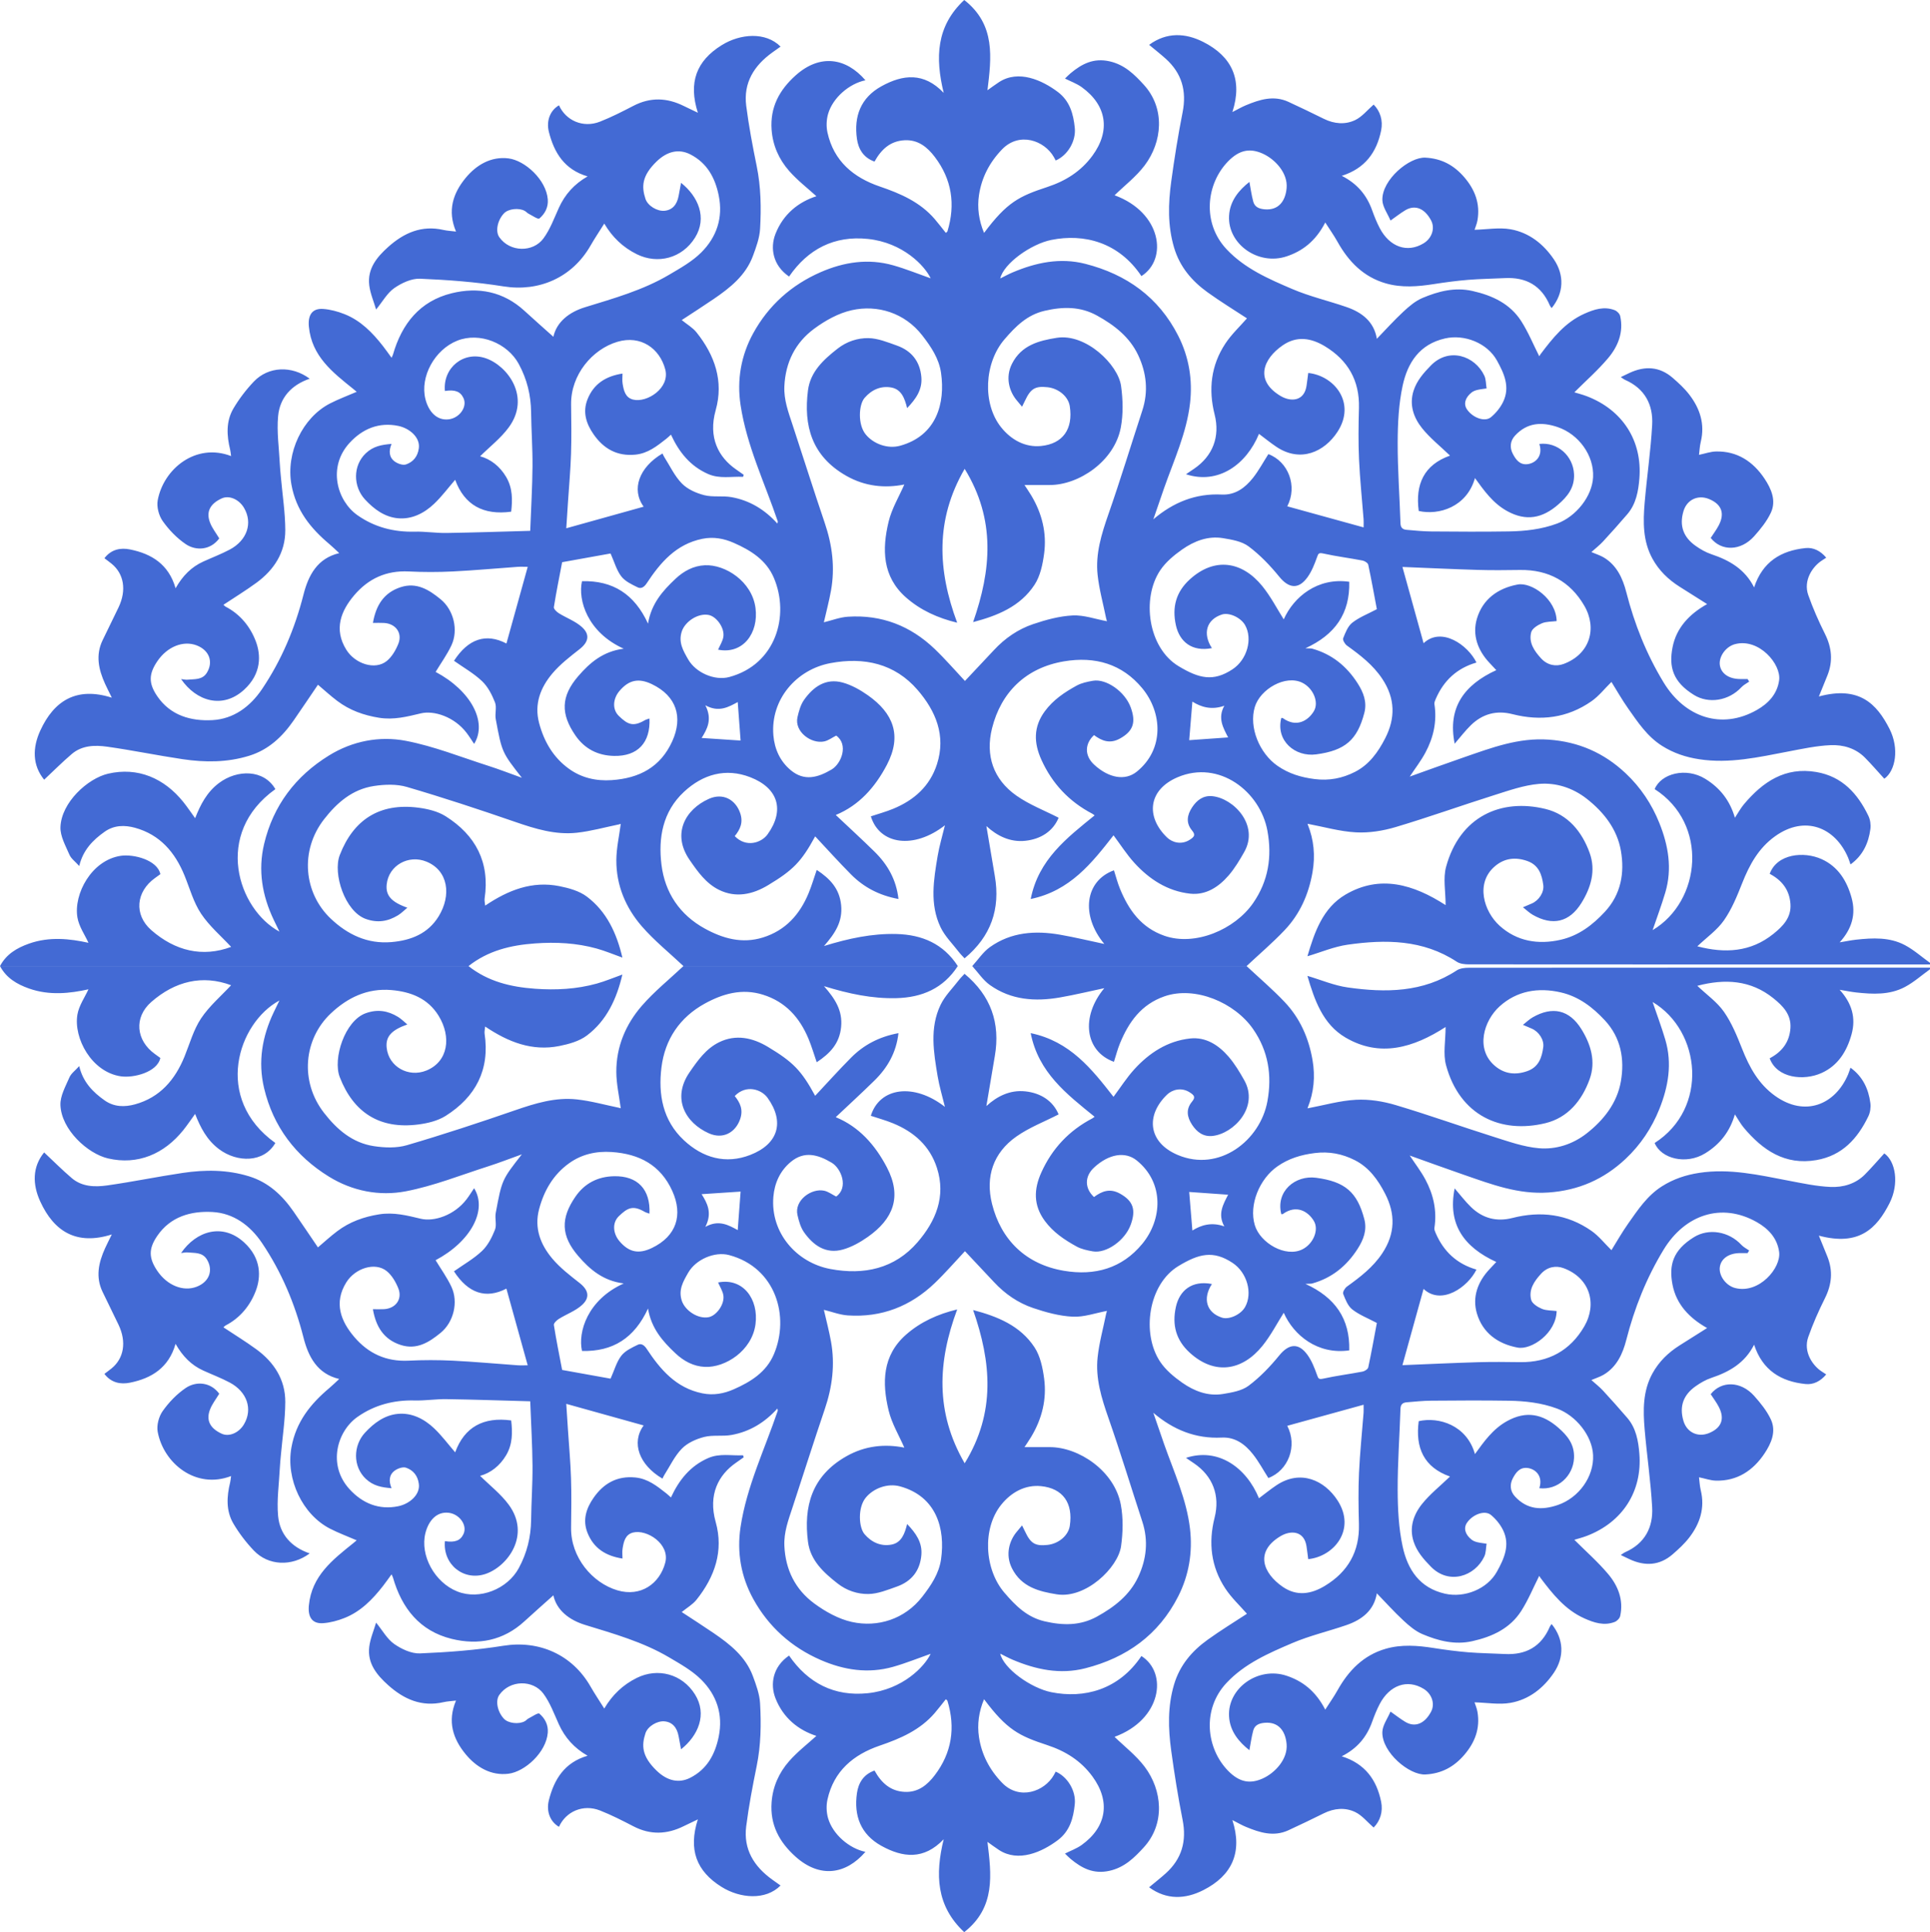
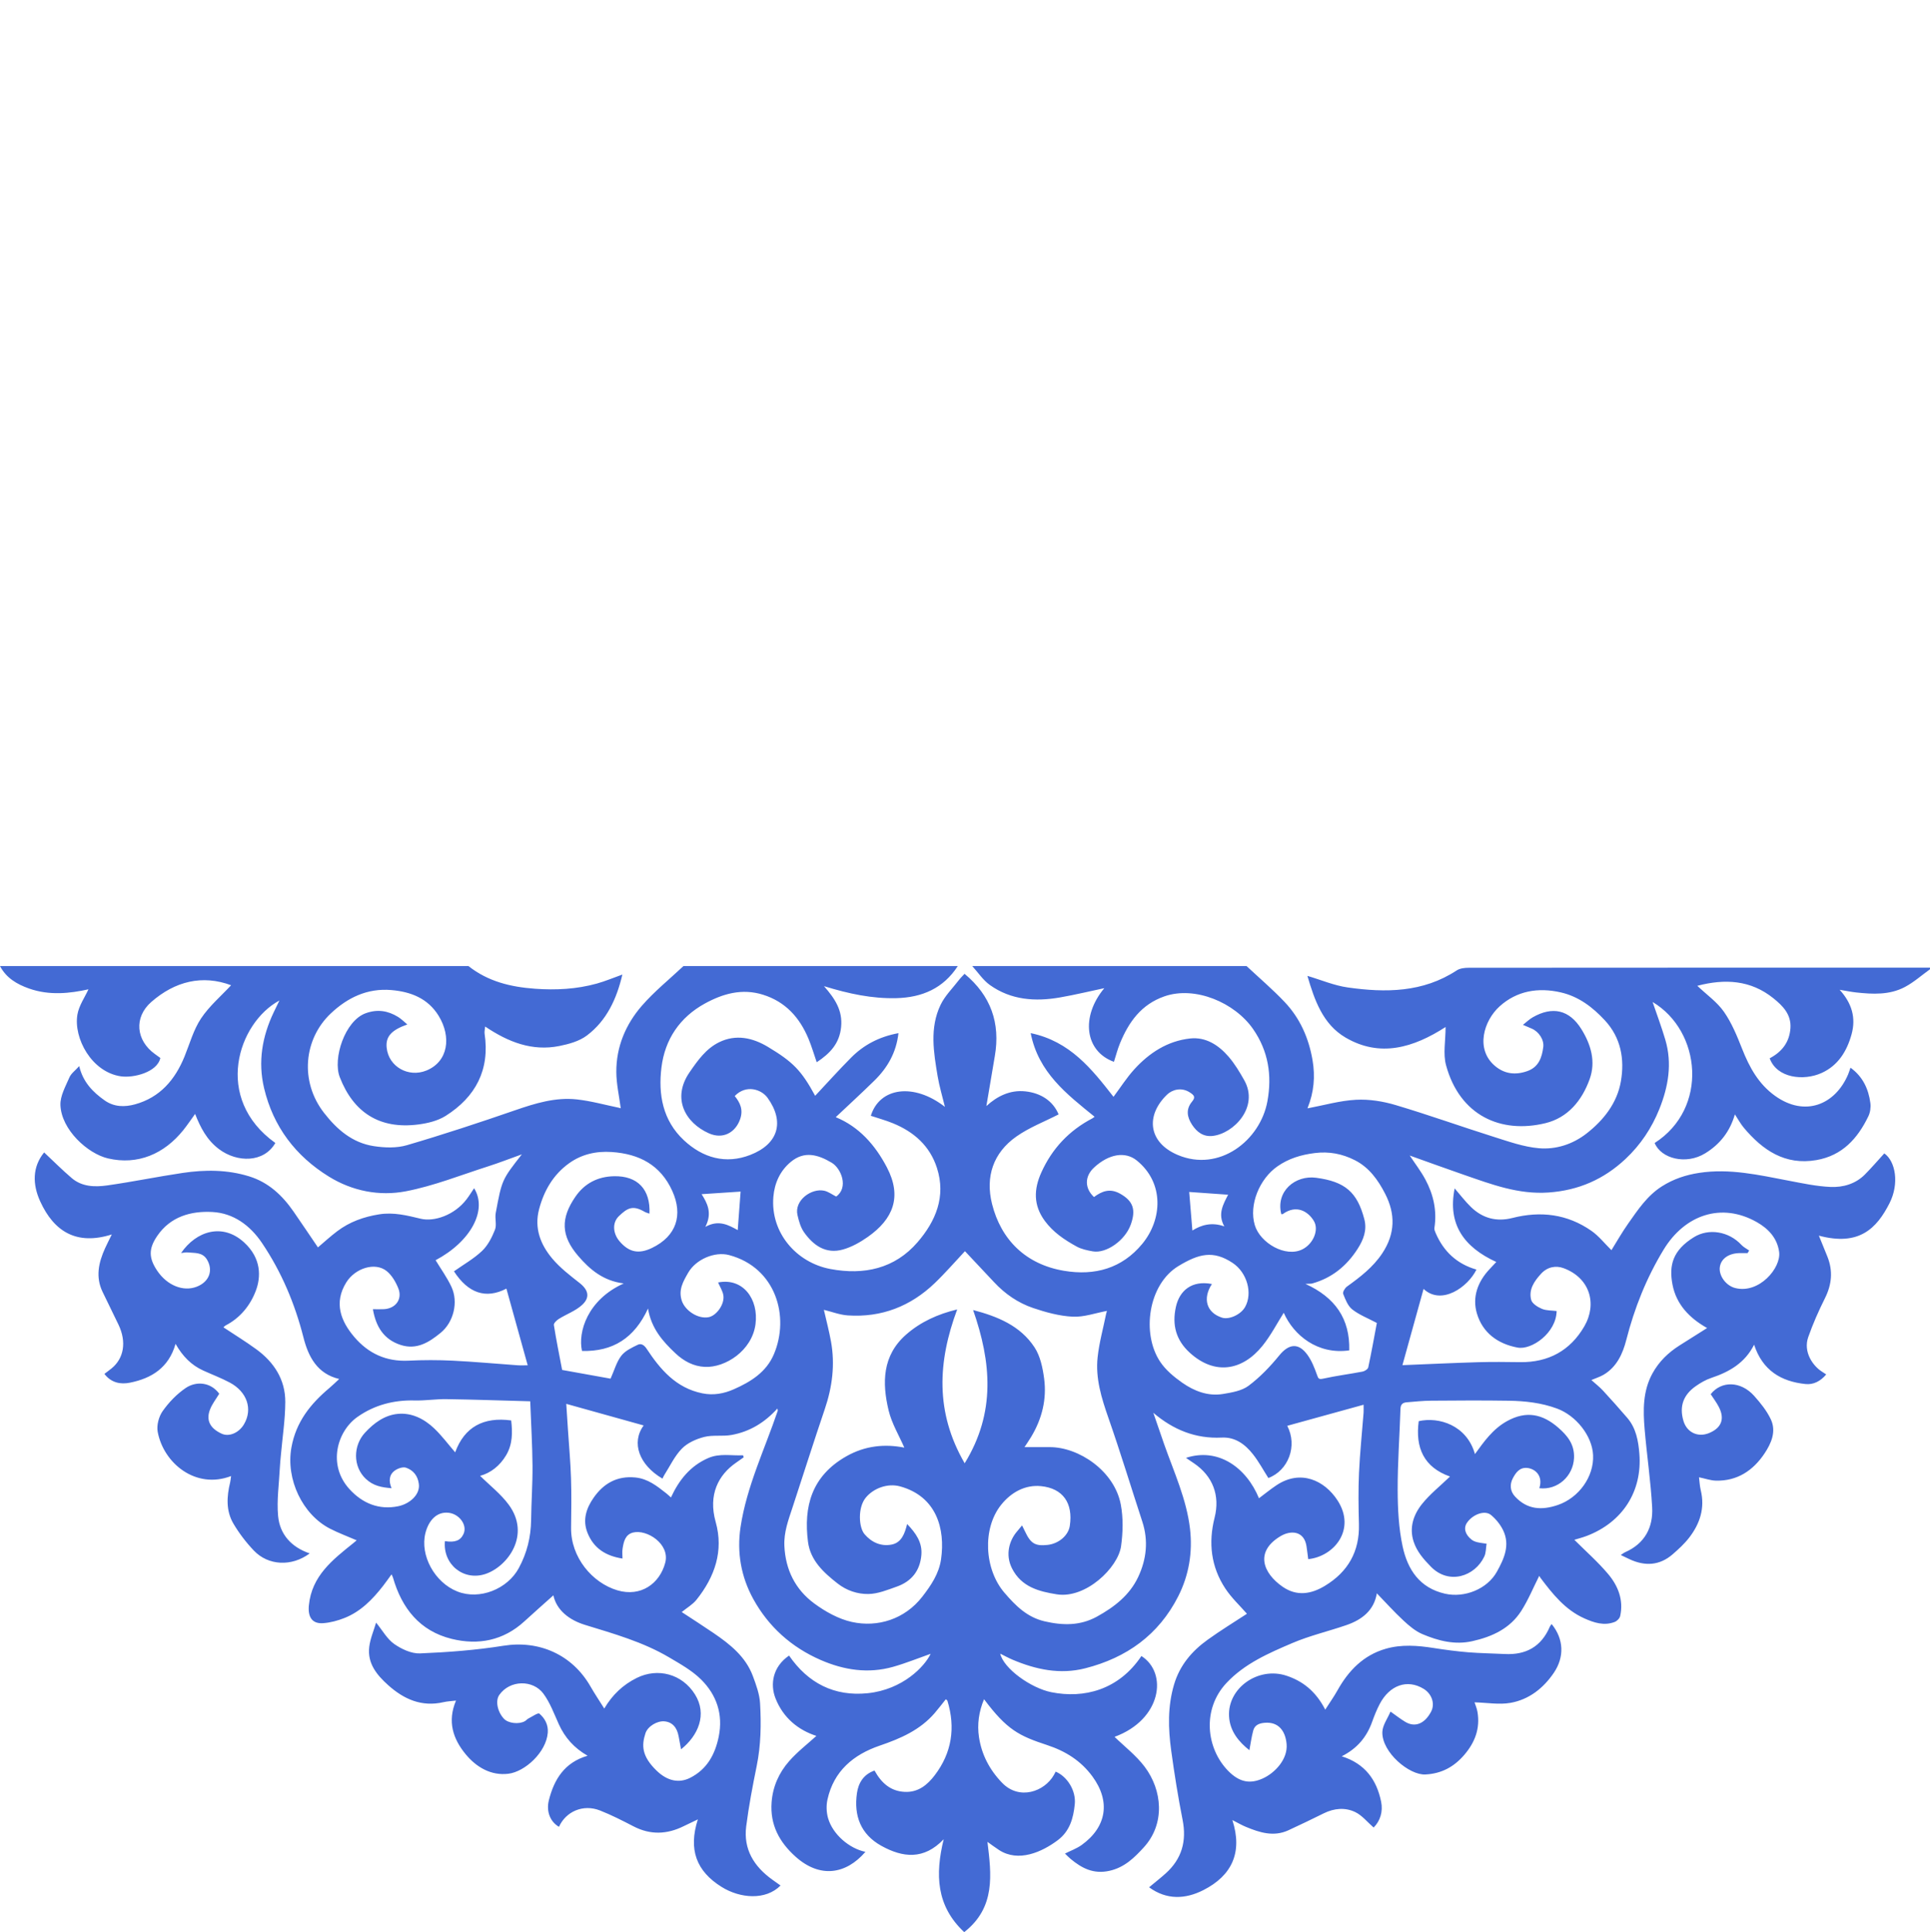
<svg xmlns="http://www.w3.org/2000/svg" xml:space="preserve" width="232.988mm" height="233.193mm" version="1.1" style="shape-rendering:geometricPrecision; text-rendering:geometricPrecision; image-rendering:optimizeQuality; fill-rule:evenodd; clip-rule:evenodd" viewBox="0 0 13609.19 13621.17">
  <defs>
    <style type="text/css"> .fil0 {fill:#436AD4;fill-rule:nonzero} </style>
  </defs>
  <g id="Слой_x0020_1">
    <g id="_2661056646800">
      <g id="_2203549566080">
-         <path class="fil0" d="M4973.58 4971.99c51.37,99.01 12.44,169.01 -26.22,230.5 95.04,6.26 190.31,12.57 274.91,18.2 -6.75,-90.52 -13.5,-181.26 -20.2,-271.3 -63.49,33.94 -132.68,75.77 -228.49,22.59l0 0zm3659.59 3.36c-91.13,32.62 -165.46,8.53 -225.24,-29.15 -7.63,92.9 -15.35,186.47 -22.41,271.87 88,-6.2 180.01,-12.7 274.41,-19.39 -34.15,-67.44 -75.56,-135.4 -26.76,-223.33zm1591.5 -1763.39c-69.32,-66.79 -141.12,-123.56 -196.98,-193.13 -60.2,-75.01 -91.74,-166.08 -59.94,-264.77 22.73,-70.47 70.19,-124.78 122.05,-177.71 128.11,-130.81 311.16,-67.69 376.69,71.9 12.52,26.64 10.99,59.87 15.94,90.1 -21.89,3.39 -44.13,5.46 -65.6,10.63 -13.87,3.36 -28.55,8.93 -39.6,17.62 -46.65,36.7 -58.42,82.57 -32.75,119.81 40.79,59.29 125.56,90.52 169.01,54.51 34.52,-28.65 65.66,-66.73 85.22,-106.94 51.24,-105.3 7.56,-201.15 -43.58,-293.06 -68.48,-123.04 -228.37,-185.98 -365.29,-155.14 -180.51,40.67 -264.31,171.66 -299.13,332.4 -28.1,129.67 -34.73,265.83 -35.2,399.16 -0.65,190.68 13.7,381.38 19.78,572.12 1.04,32 16.84,43.51 43.31,45.75 57.62,4.92 115.39,10.89 173.11,11.35 182.85,1.42 365.8,2.69 548.62,-0.25 114.99,-1.85 228.75,-14.56 338.63,-55.1 134.49,-49.59 247.99,-191.93 254.49,-327.9 7.24,-152.04 -100.41,-301.66 -249.32,-352.26 -113.22,-38.48 -215.77,-32.42 -301.23,60.03 -35.63,38.54 -38.05,86.23 -14.84,129.6 20.68,38.63 47.62,78.04 102.83,71.58 53.8,-6.27 111.76,-54.31 83.64,-142.59 128.6,-15.46 238.91,85.15 244.53,213.11 4.27,96.37 -47.27,158.28 -111.72,214.23 -110.08,95.6 -225.11,120.91 -361.04,45.36 -100.35,-55.76 -161.64,-144 -225.82,-231.98 -57.81,204.08 -255.07,264.08 -396.48,231.89 -25.18,-186.66 35.86,-325.22 220.65,-390.3l0 -0.01zm-7463.75 -82.44c-20.92,50.65 -17.8,95.2 23.63,124.81 21.01,15.04 56.81,27.32 78.59,19.76 50.5,-17.49 82.66,-56.09 90.29,-114.41 10.09,-76.81 -66.5,-140.91 -144.99,-157.12 -135.71,-27.96 -252.13,19.85 -343.84,120.04 -156.41,170.83 -87.65,408.02 55.27,509.02 119.26,84.28 256.15,120.22 403.9,116.45 74.52,-1.91 149.4,10.43 223.98,9.33 194.04,-2.88 387.98,-9.67 591.05,-15.13 6.01,-160.02 14.88,-307.09 16.07,-454.21 1.06,-127.28 -8.28,-254.62 -9.84,-381.99 -1.45,-120.59 -28.67,-231.93 -86.6,-339.39 -80.18,-148.65 -276.76,-227.17 -433.43,-165.26 -160.32,63.34 -265.02,255.14 -225.01,412.58 22.04,86.76 79.39,152.91 164.94,142.17 75.12,-9.47 131.51,-87.51 103.74,-148.61 -21.47,-47.33 -59.68,-62.2 -131.45,-51.22 -15.41,-164.1 132.52,-284.58 288.79,-230.4 154.4,53.54 318.47,274.18 160.94,487.74 -56.09,76.03 -133.93,136.07 -201.47,203.02 73.74,20.08 138.82,69.92 183.59,145.64 46.07,77.91 45.19,161.35 35.47,244.98 -195,26.38 -329.62,-45.88 -394.96,-224.81 -51.04,58.9 -95.46,119.13 -149,169.73 -70.42,66.59 -157.8,110.79 -255.94,101.28 -92.89,-8.98 -167.94,-64.22 -231.08,-132.68 -83.28,-90.25 -86.81,-237.58 6,-325.41 52.31,-49.46 110.6,-60.16 181.33,-65.92l0 -0.01zm1637.11 1443.59c-255.46,-114.97 -324.25,-342.91 -294.09,-475.81 216.92,-6.07 369.84,90.65 465.5,299.1 22.82,-140.28 103.77,-231.73 194.1,-316.4 58.13,-54.47 126.41,-91.58 207.48,-95.11 143.58,-6.21 331.28,113.93 356.21,300.21 23.74,177.65 -88.32,329.91 -263.68,294.9 12.93,-30.29 32.17,-59.22 37.18,-90.42 9.99,-62.55 -48.08,-143.53 -104,-154.31 -74.42,-14.35 -166.46,46.07 -189.41,116.87 -24.84,76.61 10.38,135.55 45.33,196.59 53.75,93.87 186.63,151.71 289.31,124.24 329.07,-88.03 428.19,-433.13 314.84,-699.37 -53.7,-126.17 -163.35,-194.06 -282.19,-246.4 -69.7,-30.71 -143.28,-44.74 -222.16,-28.71 -185.72,37.76 -296.16,167.79 -392.76,314.17 -18.14,27.48 -39.75,39.21 -62.52,28.19 -41.86,-20.33 -89.09,-42.31 -116.09,-77.42 -33.46,-43.44 -48.59,-101 -75.68,-161.55 -108.34,19.5 -224.24,40.32 -341.53,61.43 -20.36,106.93 -41.71,211.55 -58.32,316.91 -1.97,12.39 19.46,33.2 34.68,42.68 54.09,33.81 117.65,56.25 163.72,98.21 59.16,53.93 44.59,106.82 -16.74,154.99 -67.34,52.89 -136.99,106.22 -191.78,171.04 -83.83,99.19 -129.57,215.35 -94.01,349.74 34.59,130.77 100.09,243.3 210.59,322.93 88.58,63.85 190.83,87.31 301.01,79.91 193.97,-12.99 344.56,-90.91 427.64,-274.82 76.03,-168.31 30.74,-317.78 -143.8,-401.68 -93.36,-44.87 -162.42,-30.26 -228.63,47.59 -46.48,54.63 -52.5,130.18 -4.36,176.58 60.16,57.99 98.15,79.69 182.3,30.35 9.77,-5.72 21.47,-8.15 33.49,-12.51 7.92,170.63 -83.14,267.19 -249.77,263.76 -113.83,-2.32 -207.22,-49.17 -272.95,-145.03 -102.75,-149.77 -104,-273.59 21.17,-418.14 81.2,-93.79 174.06,-174.05 319.91,-192.71l0.03 0.01zm5115.92 -471.84c5.78,224.17 -100.26,373.59 -308.97,468.83 26.41,1.48 38.24,0.09 48.82,3.07 138.55,38.82 242.26,123.74 319.01,243.47 40.97,63.88 67.89,131.7 47.59,209.32 -49.69,189.97 -135,265.19 -340.19,292.24 -147.81,19.51 -285.88,-95.98 -245.34,-256.62 3.56,0.19 8.11,-0.97 10.54,0.77 95.28,68.94 177.78,19.63 218.93,-48.42 37.72,-62.36 -3.37,-161.74 -80.89,-200.47 -119.03,-59.52 -297.88,45.33 -335.31,170.51 -43.22,144.44 33.73,327.36 159.99,415 79.95,55.51 166.62,81.3 262.28,93.32 101.64,12.77 194.48,-5.17 283.59,-50.46 100.85,-51.27 163.42,-139.66 213.04,-236.1 73.13,-142.05 71.79,-281.46 -19.76,-419.61 -65.65,-99.09 -155.92,-167.62 -249.57,-235.16 -14.59,-10.51 -31.32,-39.25 -26.51,-51.41 15.68,-39.38 32.91,-85.09 64.28,-109.66 49.27,-38.63 110.53,-62 173.25,-95.34 -18.82,-99.81 -37.9,-206.87 -60.65,-313.17 -2.65,-12.48 -24.63,-26.72 -39.67,-29.64 -92.52,-17.75 -186.27,-29.47 -278.18,-49.79 -32.69,-7.2 -34.6,1.95 -43.88,27.71 -17.29,48.08 -36.59,97.59 -65.98,138.69 -63.49,88.9 -132.31,80.18 -199.95,-2.91 -63.78,-78.26 -135.55,-153.3 -215.98,-213.53 -48.07,-36.01 -118.38,-47.81 -180.75,-58.06 -106.01,-17.42 -203.1,20.43 -287.72,79.76 -57.93,40.6 -116.2,89.19 -154.98,147.15 -132.65,198.17 -85.48,546.13 129.52,675.58 142.17,85.64 243.56,112.66 381.02,21.6 102.87,-68.18 142.83,-214.54 87.9,-311.29 -30.39,-53.53 -112.66,-90.98 -163.55,-74.42 -108.17,35.26 -137.35,133.64 -70.27,236.9 -141.01,27.51 -228.43,-45.62 -254.01,-161.83 -27.9,-126.82 0.78,-234 97.99,-322.61 175.8,-160.19 370.55,-127.05 512.12,48.11 59.59,73.7 103.74,159.89 150.49,233.5 69.94,-158.22 238.49,-296.84 461.78,-265.03l-0.01 0.02zm-2764.51 288.63c-135.75,-32.72 -258.14,-87.54 -360.81,-177.96 -167.66,-147.61 -169.5,-339.74 -122.56,-534.68 22.14,-91.98 73.8,-176.88 110.59,-261.57 -136.11,26.83 -275.18,14.67 -408.76,-61.1 -246.74,-139.98 -301.75,-356.91 -270.62,-602.21 16.72,-131.81 109.59,-216.93 209.13,-294.74 64.18,-50.18 140.46,-74.94 216.24,-73.97 67.44,0.84 135.91,29.14 201.44,52.35 103.22,36.59 163.1,111.27 172.76,222.19 7.85,90.2 -39.54,155.02 -100.32,218.93 -16.97,-68.69 -40.05,-132.13 -110.86,-145.25 -73.62,-13.64 -139.33,15.32 -189.15,73.15 -41.9,48.66 -48.62,187.35 7.24,256.63 54.54,67.69 155.34,104.98 243.24,80.72 257.27,-70.99 319.28,-299.69 288.7,-513.61 -14.64,-102.23 -71.15,-185.08 -132.2,-263.9 -123.2,-159.06 -315.55,-218.68 -497.59,-178.07 -93.76,20.89 -186.44,72.73 -264.84,130.61 -132.77,97.99 -202.44,236.68 -210.17,405.56 -4.39,96.22 28.1,181.98 57.06,269.91 76.13,231.22 149.42,463.4 227.75,693.91 53.11,156.3 73.35,314.43 43.9,477.13 -13.6,75 -33.27,148.93 -50.13,223.14 56.03,-13.51 112.04,-35.56 169.31,-39.35 237.07,-15.64 441.8,64.11 612.37,227.6 75.84,72.71 144.8,152.65 213.04,225.23 68.15,-72.41 136.88,-144.87 204.87,-217.96 77.27,-83.09 169.5,-146.7 275.6,-182.59 90.06,-30.48 185.24,-56.51 279.34,-61.23 79.07,-3.94 159.84,25.71 241.57,40.79 -1.78,-6.4 -4.66,-14.7 -6.4,-23.24 -20.5,-101 -48.4,-201.19 -59.45,-303.2 -16.13,-148.61 27.51,-288.63 76.36,-428.62 84.44,-241.81 159.11,-487.02 238.77,-730.53 43.83,-134.05 29.74,-264.6 -28.73,-389.42 -60.5,-129.05 -168.41,-212.36 -290.58,-279.87 -118.74,-65.63 -241.98,-63.27 -369.65,-33.56 -123.39,28.67 -204.6,109.84 -283.63,202.08 -141.67,165.26 -156.68,452.08 -22.96,619.19 71.92,89.88 171.02,142.6 280.91,131.8 154.94,-15.23 227.62,-119.75 203.37,-279.8 -10.67,-70.44 -80.68,-126.43 -156.89,-134.61 -87.23,-9.38 -118.97,9.67 -158.96,95.01 -6.45,13.74 -13.39,27.26 -20.89,42.52 -13.87,-16.76 -24.25,-29.64 -35.05,-42.18 -55.72,-64.63 -84.31,-164.91 -35.85,-260.7 66.75,-131.96 191.32,-163.13 315.64,-182.92 204.51,-32.56 432.37,187.92 453.45,339.45 13.35,96.23 16,198.68 -1.97,293.57 -44.87,237.1 -296.01,405.56 -502.39,404.69 -58.83,-0.23 -117.64,-0.03 -176.65,-0.03 13.55,20.75 31.4,46.26 47.4,72.9 76.2,126.89 110.67,265.22 91.03,411.25 -10.07,75.03 -26.92,156.98 -67.17,218.58 -101.03,154.62 -263.87,219.25 -433.47,263.76 127.73,-365.87 161.23,-721.54 -59.61,-1080.41 -209.46,360.92 -189.62,717.3 -52.79,1084.64l0.02 -0.02zm-3446.05 2420.63c-1101.11,0 -2202.2,0 -3303.29,0 44.05,-83.83 118.86,-127.96 204.4,-158.25 144.12,-51.05 289.16,-34.52 419.36,-5.72 -25.27,-55.76 -67.17,-114.54 -77.93,-178.55 -27.91,-166.3 100.16,-404.29 305.78,-434.78 90.05,-13.32 257.33,28.71 279.17,129.28 -11.79,8.57 -25.02,18.23 -38.34,27.76 -133.79,95.75 -149.73,258.56 -25.48,367.19 167.55,146.44 360.33,193.16 562.77,117.87 -70.15,-75.59 -153.81,-146.58 -212.22,-234.35 -53.05,-79.76 -79.4,-177.45 -116.16,-267.81 -66.75,-164.17 -173.11,-288.89 -349.22,-337.48 -72.13,-19.87 -146.93,-19.55 -213.86,27.48 -84.62,59.48 -153.39,130.61 -179.68,241.98 -27.23,-30.45 -57,-51.47 -69.26,-79.98 -27.04,-62.89 -65.51,-130.32 -63.18,-194.55 6.33,-173.83 192.39,-342.88 335.81,-376.25 209,-48.61 395.67,31.2 530.93,199.9 28.65,35.72 54.08,74 82.99,113.85 37.57,-95.95 82.6,-183.56 168.08,-247.93 128.93,-97.09 316.97,-96.97 397.62,43.07 -439.96,314.3 -264.05,846.59 28.76,1004.53 -14.68,-30.29 -27.53,-56.4 -40.05,-82.69 -81.54,-170.94 -112.26,-349.11 -68.04,-535.32 64.46,-271.46 222.05,-478.46 456.99,-623.55 165.58,-102.32 356.26,-139.34 542.79,-103.48 197.82,37.99 388.33,114.63 581.42,176.22 75.81,24.18 150.04,53.28 236.32,84.19 -139.66,-178.65 -140.57,-178.45 -184.11,-413.45 -7.13,-38.53 8.32,-83.47 -5.36,-118.1 -21.21,-53.79 -49.92,-110.27 -90.97,-149.25 -58.52,-55.58 -131.1,-96.37 -198.14,-143.84 99.64,-153.91 224.33,-197.62 369.74,-121.97 49.72,-178.97 99.35,-357.59 150.23,-540.63 -26.45,0 -48.94,-1.36 -71.29,0.23 -152.43,10.79 -304.69,25.01 -457.29,32.49 -103.45,5.08 -207.54,5.12 -310.99,0 -157.14,-7.75 -283.36,49.6 -383.71,167.44 -93.4,109.68 -146.26,240.03 -55.61,385.06 61.94,99.09 202.55,145.06 284.52,79.01 36.53,-29.45 63.79,-76.72 81.82,-121.29 30.68,-75.88 -18.17,-142.41 -100.57,-147.19 -25.67,-1.5 -51.51,-0.23 -78.49,-0.23 21,-122.37 75.86,-212.99 195.48,-251.94 113.48,-36.95 201.09,19.04 282.33,85.54 91.75,75.06 126.12,216.86 76.04,324 -30.71,65.72 -74.14,125.5 -111.72,187.82 247.31,131.02 367.64,352.48 271.5,507.47 -17.72,-26.15 -34.01,-52.76 -52.79,-77.47 -86.61,-114.09 -230.7,-159.93 -322.68,-137.88 -97.24,23.31 -191.68,47.59 -294.58,31.14 -108.68,-17.39 -207.48,-52.83 -294.7,-118.52 -49.24,-37.08 -94.73,-79.14 -136.52,-114.4 -51.15,75.26 -110.65,164.17 -171.57,252.09 -79.07,114.12 -176.35,206.13 -312.67,248.44 -154.78,48.08 -312.88,47.82 -470.72,24.29 -177.35,-26.41 -353.27,-62.84 -530.8,-87.9 -86.79,-12.25 -177.65,-10.28 -250.12,51.51 -67.37,57.41 -129.98,120.42 -194.78,181.07 -83.42,-101.93 -82.96,-224.78 -27.39,-345.95 97.1,-211.73 255.82,-311.1 504.5,-232.31 -20.45,-41.89 -34.81,-69.5 -47.62,-97.78 -45.4,-100.35 -68.34,-202.12 -17,-307.86 37.21,-76.68 74.8,-153.17 111.65,-229.98 59.13,-123.33 37.32,-238.46 -48.04,-308.29 -16.56,-13.54 -33.98,-26.02 -51.11,-39.09 48.23,-63.69 114.7,-75.04 179.35,-62.19 152.63,30.29 274.22,105.09 322.38,273.82 49.47,-87.33 111.06,-149.94 195.12,-188.06 62.27,-28.29 126.53,-52.67 186.84,-84.6 121.47,-64.4 164.43,-186.67 100.18,-294.84 -35.47,-59.71 -104.47,-89.7 -156.57,-65.98 -82.75,37.69 -112.51,95.07 -82.03,172.31 15.15,38.44 41.98,72.28 64.42,109.69 -61.83,83.81 -164.12,89.35 -236.6,40.22 -62.62,-42.49 -118.63,-100.74 -162.37,-162.73 -27.24,-38.6 -43.47,-100.28 -34.98,-146.16 40.96,-221.61 268.8,-407.37 517.37,-311.71 -2.4,-16.88 -3.21,-31.1 -6.54,-44.71 -24.39,-99.96 -30.22,-200.77 23.57,-291.54 40.12,-67.69 89.18,-131.96 143.47,-188.99 102.39,-107.56 268,-114.18 393.86,-20.1 -128.87,43.9 -210.81,133.8 -222.78,264.31 -10.14,110.65 6.66,223.83 12.1,335.88 1.55,31.59 4.98,63.07 7.75,94.6 10.93,124.34 30.38,248.6 30.85,372.93 0.57,157.18 -78.87,279.74 -203.85,371.07 -74.68,54.57 -153.86,102.99 -232.38,155.08 6.84,5.91 10.51,10.54 15.3,13.03 103.67,53.67 174.42,141.83 213.47,245.54 35.67,94.71 40.82,226.98 -83.27,340.39 -151.12,138.07 -336.51,81.21 -444.07,-75.19 18.39,1.84 32.36,5.56 45.79,4.21 49.58,-5.04 104.67,2.9 136.55,-49.89 46.5,-77.1 15.8,-157.99 -72.33,-191.96 -95.02,-36.61 -208.45,9.24 -278.01,112.37 -60.52,89.74 -61.79,154.91 -0.83,244.79 93.79,138.27 239.42,177.81 390.07,169.66 148.28,-8.01 265.77,-94.36 349.65,-218.86 137.61,-204.31 231.52,-427.25 292.27,-666.13 34.52,-135.71 97.27,-255.94 251.89,-292.25 -23.11,-21.31 -45.35,-43.38 -69.25,-63.49 -133.06,-112.02 -235.22,-238.36 -267.81,-419.73 -40.12,-223.18 77.62,-472.24 272.85,-572.25 59.33,-30.38 122.3,-53.62 187.41,-81.82 -10.79,-9.04 -17.68,-14.96 -24.73,-20.65 -145.19,-116.71 -292.29,-230.14 -312.42,-438.24 -7.76,-80.15 21.78,-131.12 101.32,-125.25 50.59,3.72 102.15,17.69 149.58,36.43 114.28,45.19 197.52,130.48 271.59,225.4 19.75,25.3 38.08,51.68 60.61,82.42 6.01,-13.57 8.64,-18.03 10.02,-22.88 62.3,-216.32 188.97,-376.53 413.55,-431.95 187.96,-46.36 364.87,-12.45 513.29,123.69 70.7,64.85 142.83,128.19 204.19,183.14 22.49,-104.15 110.56,-173.66 222.67,-208.23 203.23,-62.63 408.18,-119.87 592.79,-228.76 79.33,-46.81 162.83,-93.29 227.07,-157.33 108.68,-108.34 155.23,-244.76 123.46,-401.18 -25.51,-125.43 -82.05,-229.76 -200.08,-290.28 -80.79,-41.41 -163.38,-22.34 -237.72,49.49 -105.58,102.06 -107.01,178.39 -78.98,263.8 16.43,50.04 83.38,88.32 132.9,84.22 54.9,-4.49 89.62,-41.12 101.26,-106.4 5.33,-29.9 11.08,-59.74 16.86,-90.68 120.3,95.4 186.37,245.54 98.48,386.45 -91.33,146.38 -263.71,189.15 -409.76,117.13 -99.12,-48.85 -173.73,-120.72 -230.12,-216.34 -34.43,54.96 -67.59,104.07 -96.94,155.34 -128.99,225.33 -363.11,327.43 -613.67,287.4 -194.17,-31.03 -391.65,-45.87 -588.24,-54.02 -60.39,-2.52 -130.15,30.04 -181.92,66.1 -50.04,34.91 -82.44,95.05 -128.15,150.98 -16.43,-56.18 -41.34,-112.86 -48.39,-171.67 -13.8,-115.35 52.8,-196.82 132.91,-268.71 111.63,-100.15 236.93,-155.82 390.82,-120.49 26.89,6.17 54.99,7.2 88.22,11.31 -62.49,-147.54 -20.82,-270.23 67.18,-377.34 75.96,-92.46 179.46,-153.5 302.11,-138.56 116.99,14.22 267.26,151.47 277.8,289.66 4.27,55.76 -20.56,101.25 -59.39,134.19 -9.24,7.82 -50.17,-20.73 -75.91,-33.73 -9.83,-4.97 -17.3,-14.52 -26.96,-19.91 -41.99,-23.44 -116.02,-14.7 -145.96,16.52 -45.71,47.62 -63.24,126.82 -33.65,168.98 74.93,106.65 237.72,107.84 310.74,9.18 47.33,-63.94 75.71,-142.44 109.08,-216.01 42.73,-94.26 107.87,-167.58 202.69,-221.93 -163.74,-47.91 -236,-167.33 -272.92,-313.62 -20.36,-80.66 11.29,-153.56 71.32,-187.48 47.58,106.75 169.17,162.42 289.21,115.12 80.75,-31.83 158.7,-71.57 235.88,-111.63 119.07,-61.81 236.19,-57.48 354.15,1 31.49,15.61 63.42,30.42 99.95,47.88 -67.75,-212.24 -11.43,-365.02 168.37,-476.62 130.81,-81.21 309.96,-95.3 414.75,10.41 -19.52,13.9 -39.18,27.67 -58.61,41.66 -128.41,92.47 -204.22,213.63 -183.53,375.63 18.2,142.73 45.26,284.55 74,425.67 29.81,146.31 32.17,293.92 23.79,441.18 -3.64,64.59 -27.54,129.51 -50.36,191.26 -50.95,137.72 -160.74,224.74 -277.05,304.11 -74,50.5 -149.59,98.7 -225.11,148.35 36.64,29.94 77.14,52.99 104.19,86.81 129.05,161.29 192.65,344.27 135.24,548.44 -54.38,193.46 20.36,332.22 143.34,417.43 18.26,12.63 36.34,25.57 54.51,38.37 -1.71,4.75 -3.43,9.47 -5.14,14.23 -81.96,-4.39 -164.17,15.84 -245.73,-19.85 -125.7,-54.97 -204.83,-153.28 -262.38,-277.54 -13.77,12.26 -22.91,21.24 -32.94,29.1 -65.49,51.28 -129.53,103.13 -218.34,111.79 -128.93,12.61 -223.91,-42 -294.38,-143.42 -51.57,-74.16 -78.69,-156.3 -42.84,-246.5 43.67,-109.95 130.02,-163.72 246.8,-181.65 0,24.69 -2.87,47.65 0.58,69.56 7.69,48.33 18.39,99.77 73.9,113.8 97.51,24.67 261.92,-81.05 227.01,-212.88 -39.12,-147.68 -172.53,-243.17 -336.92,-194.63 -178.07,52.61 -329.72,233.42 -327.01,441.26 1.52,116.77 3.17,233.7 -0.55,350.42 -3.65,113.59 -14.12,227.01 -21.57,340.52 -3.94,59.87 -7.82,119.77 -11.9,182.52 187.14,-52.17 365.24,-101.84 545.74,-152.18 -89.27,-121.91 -31.82,-278.44 132.75,-375.01 4.01,8.18 7.2,16.62 11.96,24.08 40.61,63.56 73.26,134.99 124.95,187.73 39.72,40.54 100.96,67.73 157.41,82.07 61.22,15.53 129.18,2.79 192.12,13.97 127.72,22.7 234.7,87.54 323.41,186.05 1.68,-8.48 3.91,-12.54 2.91,-15.53 -92.11,-271.78 -218.8,-532.68 -262.28,-819.75 -27,-178.28 3.55,-350.46 89.41,-506.59 107.78,-196.03 269.46,-340.74 475.59,-430.48 163.9,-71.38 335.21,-97.92 510.57,-48.29 91.43,25.86 179.91,62.06 264.83,91.88 -40.93,-87.65 -195.29,-252.06 -443.45,-277.81 -235.96,-24.5 -421.43,71.29 -554.89,265.29 -114.92,-78.3 -134.94,-201.43 -95.75,-301.2 54.7,-139.24 162.09,-224.36 288.44,-265.12 -61.4,-56.03 -133.52,-111.31 -192.33,-178.3 -71.42,-81.34 -115.32,-178.55 -123.53,-290.04 -11.66,-158.48 54.74,-280.55 168.95,-382.97 172.79,-154.91 356.71,-124.17 492.59,33.98 -114.99,23.86 -230.79,123.85 -263.47,237.88 -11.7,40.82 -13.26,89.02 -4.14,130.54 44.14,201.41 183.66,317.34 369,380.51 146.48,49.94 284.17,109.69 387.4,229.72 27.05,31.46 52.11,64.62 78.23,97.25 6.05,-5.65 10.37,-7.76 11.32,-10.86 58.03,-190.05 31.09,-366.89 -89.76,-525.34 -51.84,-67.99 -116.6,-121.46 -211.33,-116.93 -101.54,4.85 -165.35,64.27 -213.07,150.37 -78.46,-27.36 -113.79,-88.58 -123.91,-159.51 -22.76,-158.96 26.41,-290.73 172.93,-371.58 150.69,-83.15 298.81,-100.32 438.72,46.78 -60.45,-248.02 -53.07,-470.18 144.8,-654.78 222.94,174.15 191.49,407.72 163.78,636.26 24.95,-17.59 52.69,-38.53 81.78,-57.45 137.05,-89.02 303.18,-14.07 414.68,69.73 84.28,63.36 109.66,155.67 119.36,253.3 9.38,94.04 -51.15,194 -134.72,229.66 -4.16,-7.82 -8.17,-15.9 -12.63,-23.76 -66.41,-117.06 -244.02,-181.39 -366.24,-53.99 -88.58,92.33 -143.44,198.66 -162,321.53 -13.45,89.09 -0.98,179.19 35.79,266.68 162.68,-217.51 248.25,-258.53 446.01,-323.68 129.12,-42.51 237.39,-110.53 318.43,-221.09 128.05,-174.61 101.44,-354.55 -75.32,-482.31 -35.99,-26.02 -79.66,-41.41 -118.56,-61.07 12.8,-12.19 25.6,-25.84 39.87,-37.69 79.33,-65.85 161.39,-108.79 273.56,-83.96 106.69,23.6 176.35,93.01 242.65,165.58 152.49,166.97 130.13,403.65 5.85,568.21 -60.61,80.27 -143.51,143.73 -212.13,210.72 330.72,121.08 377.66,450.11 189.24,569.79 -160.48,-239.66 -405.01,-301.3 -635.51,-255 -143.41,28.77 -336.41,166.71 -359.98,271.68 30.59,-15.09 57.68,-30.13 86.03,-42.16 165.16,-70.02 335.25,-106.46 513.44,-61.1 291.18,74.17 517.23,235.32 655.34,506.85 76.09,149.59 102.61,311.74 83.4,476.62 -24.28,208.54 -113.02,399.7 -182.17,595.84 -25.99,73.8 -51.05,147.93 -76.52,221.91 141.14,-120.04 297.87,-183.69 482.6,-174.64 95.53,4.68 165.17,-48.07 220.25,-117.87 40.7,-51.56 72.1,-110.44 108.34,-167.18 140.57,52.64 207.26,225.57 133.22,368.06 178.26,49.17 355.49,98.05 538.31,148.49 0,-27.39 0.97,-42.35 -0.16,-57.16 -10.89,-141.02 -25.8,-281.84 -32.17,-423.05 -5.43,-120.34 -3.79,-241.18 -0.51,-361.67 5.23,-193.09 -77.72,-336.79 -240.16,-434.98 -96.18,-58.13 -197.66,-75.59 -297.78,-6.37 -137.27,94.88 -199.15,246.37 -15.33,356.52 72.45,43.41 166.76,38.56 183.54,-70.67 4.66,-30.36 8.11,-60.87 12.13,-91.17 183.17,18.66 339.24,210.01 206.63,414.3 -92.01,141.66 -260.5,219.73 -430.13,106.94 -42.68,-28.39 -82.47,-61.07 -123.74,-91.88 -89.56,217.12 -287.76,358.97 -514.84,284.55 20.2,-13.64 38.01,-25.7 55.86,-37.76 133.65,-90.36 185.56,-227.95 146.06,-383.62 -44.92,-177.12 -25.48,-346.65 75.84,-499.92 43.62,-65.98 103.27,-121.4 152.24,-177.68 -87.16,-57.22 -185.17,-116.83 -277.96,-183.72 -110.43,-79.59 -195.42,-178.94 -235.81,-314.52 -46.16,-155.08 -41.6,-310.97 -20.23,-467.18 22.31,-162.94 48.21,-325.64 80.14,-486.93 29.81,-150.4 -5.23,-275.77 -119.25,-378.12 -37.11,-33.34 -76.55,-64.14 -116.93,-97.77 124.07,-90.65 255.91,-84.32 382.58,-19.98 200.23,101.75 278.8,264.64 204.67,493.89 38.63,-19.63 65.79,-35.6 94.63,-47.59 97.18,-40.41 196.07,-72.33 300.11,-24.6 84.19,38.57 167.45,79.18 250.54,120.07 72.73,35.82 150.19,42.45 220.81,8.57 48.72,-23.38 85.86,-70.86 129.99,-109.15 46,45.94 67.18,111.67 52.86,182.14 -31.06,152.98 -112.7,268.13 -277.64,320.12 110.02,55.8 176.06,136.48 213.89,241.88 15.52,43.21 32.62,86.37 53.93,126.98 68.83,131.12 192.91,178.1 309.87,106.59 57.34,-35.08 82.07,-105.3 51.82,-161.81 -45.35,-84.7 -112.92,-111.95 -181.58,-70.93 -33.28,19.85 -63.86,44.2 -104.2,72.52 -20.43,-48.91 -56.41,-96.54 -57.48,-144.94 -3.2,-142.96 190.19,-304.56 303.86,-298.42 115.44,6.21 202.83,54.57 275.9,140.61 74.49,87.7 110.46,185.4 91.1,300.1 -4.29,25.57 -15.13,50.07 -20.72,67.86 87.96,-2.32 173.18,-17.72 253.25,-3.69 130.74,22.94 232.89,103.84 306.48,212.94 74.09,109.88 70.54,236.91 -16.23,342.74 -4.46,-6.4 -9.77,-11.92 -12.58,-18.49 -59.8,-140.63 -168.07,-200.7 -318.17,-192.8 -85.95,4.49 -172.21,5.14 -257.95,12.19 -81.24,6.69 -162.29,17.48 -242.85,30.09 -113.19,17.75 -226.53,26.78 -337.8,-5.23 -157.44,-45.23 -262.54,-153.6 -340.52,-293.09 -25.3,-45.26 -55.53,-87.77 -86.4,-136.07 -69.61,135.23 -165.08,203.12 -273.09,239 -199.53,66.33 -415.58,-86.7 -405.29,-285.21 5.58,-108.08 71.7,-183.14 143.47,-239.87 8.32,43.94 14.61,92.07 27.09,138.53 10.34,38.5 40.61,51.27 80.83,54.73 97.63,8.34 146.28,-57.8 154.46,-149.55 9.54,-106.69 -81.88,-204.28 -168.68,-243.18 -85.84,-38.48 -161.87,-29.77 -244.01,54.57 -154.08,158.22 -185.35,433.17 -11.02,619.15 127.76,136.3 296.81,209.58 463.52,280.84 123.17,52.66 255.66,83.21 382.81,127.11 110.27,38.05 194.13,104.33 213.68,223.75 61.49,-63.46 121.53,-130.32 187.06,-191.28 40.32,-37.51 84.99,-75.58 134.81,-96.6 111.34,-46.95 227.49,-77.2 351.22,-49.49 140.17,31.38 265.74,89.06 345.24,213.26 49.49,77.4 84.73,163.9 126.82,247.26 1.97,-3.17 5.18,-9.28 9.25,-14.71 85.54,-113.63 173.83,-224.67 308.42,-284.91 68.46,-30.65 139.49,-54.3 214.43,-25.31 16.23,6.27 35.08,25.25 38.66,41.48 25.09,113.18 -14.84,213.14 -84.92,296.39 -72.58,86.22 -158.35,161.35 -238.3,241.27 23.76,7.34 57.09,15.64 88.91,27.9 251.02,96.6 390.71,312.88 369.69,578.74 -7.02,89.1 -22.94,180.39 -85.15,252.76 -55.93,65.05 -112.92,129.19 -171.15,192.16 -24.02,26.02 -52.5,47.93 -82.21,74.68 33.46,14.26 61.75,22.89 86.48,37.49 93.11,54.96 135.14,149.4 159.6,244.83 57.77,225.56 142.22,437.73 263.38,636.87 150.01,246.54 408.67,335.12 657.37,193.97 79.86,-45.3 143.68,-111.31 157.12,-209.59 15.55,-113.56 -141.76,-297.81 -309.67,-254.97 -67.37,17.16 -117.9,90.06 -108.17,149.94 9.56,58.67 64.24,95.85 141.95,96.44 17.82,0.12 35.63,0 53.47,0 3.72,6.07 7.46,12.16 11.19,18.24 -18.21,12.87 -39.32,23.01 -54.15,38.98 -90.65,97.7 -232.48,118.59 -335.12,55.12 -149.88,-92.68 -177.61,-198.39 -151.27,-335.12 26.54,-137.71 117.97,-234.93 243.96,-305.53 -66.62,-42.03 -130.6,-82.28 -194.45,-122.72 -79.71,-50.5 -145.57,-114.28 -191.29,-197.85 -68.08,-124.5 -66.21,-259.25 -54.7,-393.96 15.61,-183.04 42.8,-365.34 52.9,-548.61 7.85,-142.28 -51.63,-255.98 -189.8,-316.98 -11.29,-4.98 -21.04,-13.46 -31.38,-20.21 22.11,-10.57 41.71,-20.16 61.48,-29.39 108.62,-50.6 211.88,-45.58 304.53,34.82 41.8,36.27 83.48,74.54 117,118.18 75.4,98.08 111.34,207.87 80.85,333.27 -7.37,30.37 -8.57,62.26 -12.31,91.23 43.65,-9.04 81.27,-22.73 119.19,-23.67 150.78,-3.74 262.61,71.65 342.53,191.19 47.2,70.67 84.97,155.18 44.78,240.78 -28.46,60.55 -72.77,115.53 -117.97,165.94 -93.69,104.49 -230.47,107.3 -305.99,11.57 19.56,-30.34 41,-58.48 57,-89.38 43.71,-84.28 19.52,-147.97 -67.54,-184.37 -78.33,-32.76 -157.31,2.75 -181.82,85.77 -30.96,105 1.95,183.98 84.8,243.02 34.32,24.46 72.5,46.51 112.24,59.8 126.85,42.38 236.68,105.16 301.33,234.03 59.33,-181.22 190.13,-259.86 362.89,-277.44 55.73,-5.69 105.78,20.17 145.57,67.73 -12.38,8.11 -21.3,14.09 -30.39,19.87 -64.14,40.91 -132.96,139.05 -96.34,243.31 32.91,93.72 73.49,185.38 117.94,274.31 48.22,96.47 57.18,191.93 17.61,291.89 -19.61,49.56 -40.08,98.8 -60.52,149.04 283.84,-76.24 407.89,51.2 498.12,228.76 69.8,137.35 43.04,295.09 -36.78,351.19 -45.68,-49.99 -89.26,-100.87 -136.3,-148.35 -66.69,-67.35 -154.73,-92.2 -243.79,-88.22 -99.26,4.42 -198.1,25.8 -296.23,44.52 -208.03,39.7 -414.87,87.54 -629.2,54.7 -94.01,-14.41 -181.07,-43.13 -262.58,-94.88 -104.03,-66.1 -169.11,-165.04 -237.25,-261.6 -44.88,-63.55 -83.25,-131.66 -118.77,-188.49 -47.69,46.87 -88.66,99.7 -141.02,136.2 -169.98,118.58 -358.55,141.6 -557.63,90.71 -111.85,-28.56 -210.04,-1.96 -291.92,77.43 -41.09,39.83 -75.88,86.12 -114.9,131.06 -51.34,-254.81 67.31,-414.9 293.45,-518.58 -19.21,-20.57 -32.84,-35.36 -46.72,-50 -84.28,-88.91 -123.94,-198.11 -89.87,-313.07 40.34,-136.02 146.9,-214.6 287.21,-240.53 98.92,-18.3 272.2,103.03 274.98,257.72 -34.75,4.5 -72.48,2.33 -103.75,15.49 -29.77,12.51 -68.88,36.86 -75.74,63.31 -18.85,72.77 21.4,131.37 69.7,184.08 44.97,49.09 104.69,59.48 159.09,39.28 186.15,-69.11 237.64,-251.86 145.77,-410.28 -99.19,-171.02 -253.07,-254.79 -452.66,-252.17 -98.51,1.3 -197.11,2.58 -295.55,-0.36 -178,-5.29 -355.93,-13.73 -534.23,-20.92 48.88,176.26 98.77,356.16 149.07,537.52 127.12,-119.22 313.55,14.09 372.85,136.37 -137.06,39.42 -231.16,126.79 -287.12,256.67 -4.98,11.54 -11.05,25.18 -9.25,36.66 18.94,121.46 -6.59,235.25 -63.49,341.38 -31.61,58.97 -73.13,112.67 -110.5,169.24 127.44,-45.39 255.23,-92.07 383.77,-136.46 193.03,-66.63 382.69,-139.18 595.59,-124.05 212.03,15.06 389.72,93.4 542.4,236.65 105.94,99.35 184.72,217.77 238.49,351.77 63.43,158.17 91.55,321.36 41.76,489.18 -26.8,90.43 -60.06,178.97 -89.42,265.38 343.03,-204.56 395.67,-750.14 14.39,-994.06 45.4,-110.37 220.42,-155.77 355.75,-73.17 105.87,64.62 175.14,154.5 210.07,274.93 22.73,-34.28 40.25,-67.28 63.78,-95.21 133.29,-158.12 290.26,-265.19 511.08,-227.02 182.21,31.56 290.73,152.08 366.38,308.94 13.07,27.09 18.04,62.55 14.16,92.52 -13,100.54 -54.08,187.63 -140.21,249.86 -5.85,-16.68 -10.35,-32.2 -16.62,-46.95 -90.68,-213.66 -303.69,-302.89 -515.06,-151.74 -116.78,83.51 -181.17,201.49 -232.51,331.56 -35.59,90.13 -73.16,182.42 -128.06,261.04 -48.2,69.07 -121.71,120.47 -187.95,183.37 194.29,51.11 376.72,41.28 537.13,-88.32 65.08,-52.6 126.24,-113.01 119.57,-210 -6.88,-100.42 -60.9,-167.66 -146.35,-212.76 51.3,-141.37 240.59,-160.37 366.38,-103.39 115.77,52.43 178.04,152.88 210.98,272.43 31.89,115.77 2.94,218 -83.87,313.98 46.89,-7.7 81.02,-14.91 115.54,-18.69 117.55,-12.97 236.32,-18.79 344.07,38.21 63.39,33.55 118.42,82.92 177.23,125.18 0,3.74 0,7.53 0,11.28 -1084.03,0 -2168.04,0.16 -3252.08,-0.75 -28.55,-0.02 -62.17,-3.51 -84.83,-18.42 -238.55,-156.82 -502.12,-158.23 -769.12,-120.33 -95.88,13.61 -188.06,53.21 -284.1,81.6 49.43,-168.14 107.94,-340.47 268.53,-434.66 243.42,-142.77 479.17,-71.99 705.89,74.17 0,-96.66 -18.74,-188.65 3.24,-269.52 96.39,-354.39 386.04,-485.16 701.16,-408.28 158.06,38.57 257.44,159.84 311.49,310.13 44.81,124.6 8.69,244.44 -57.74,351.77 -85.22,137.72 -204.32,164.01 -343.78,84.22 -23.86,-13.64 -44.04,-33.65 -68.93,-53.11 22.73,-9.7 42.84,-18.17 62.88,-26.83 49.14,-21.34 87.06,-78.14 80.5,-129.24 -9.54,-74.13 -32.17,-141.67 -112.66,-170.02 -83.24,-29.32 -160.96,-20.82 -228.98,37.31 -138.6,118.42 -78.01,317.99 33.59,419.04 121.17,109.73 272.23,135.27 431.81,98.55 126.05,-28.97 223.79,-103.72 309.84,-196.23 114.57,-123.17 140.63,-274.76 113.7,-430.49 -26.35,-152.36 -120.29,-272.59 -241.29,-367.29 -98.1,-76.78 -216.61,-114.98 -337.48,-104.45 -106.62,9.31 -211.78,46.75 -315.2,79.38 -232.05,73.22 -461.32,155.53 -694.48,224.91 -89.35,26.61 -186.91,42.22 -279.41,37.27 -113.86,-6.05 -226.3,-38.79 -340.22,-60.16 1,-3.62 -1.75,0.64 -0.7,3.33 44,109.33 54.45,220.74 34.15,337.8 -27.03,155.73 -88.58,294.45 -196.6,408.44 -84.47,89.1 -178.51,169.14 -268.32,253.23 -644.82,0 -1289.62,0 -1934.44,0 41.2,-45.13 76.07,-99.12 124.72,-133.77 149.43,-106.45 320.02,-117.9 494.9,-87.31 105.49,18.42 209.74,43.65 311.61,65.2 -167.94,-201.89 -136.91,-445.22 68.01,-519.23 13.97,43.42 25.16,87.97 42.44,130.03 61.82,150.3 149.71,274.47 313.54,331.56 216.3,75.36 495.81,-43.87 625.25,-230.56 107.75,-155.4 134.52,-326.67 100.87,-509.79 -50.92,-276.82 -340.22,-501.86 -632.96,-377.46 -207.07,87.96 -227.34,277.09 -75.16,424.47 36.95,35.82 101.26,53.9 159.41,17.11 32.88,-20.78 43.78,-34.18 17.23,-66.08 -44.55,-53.6 -34.98,-108.88 0.06,-162.51 33.63,-51.44 79.04,-86.05 143.73,-79.39 148.81,15.32 331.4,203.74 224.33,393.31 -32.62,57.67 -67.27,115.8 -110.33,165.65 -70.25,81.27 -160.26,140.44 -271.59,128.22 -158.73,-17.46 -287.72,-101.29 -393.34,-217.47 -53.93,-59.29 -97.41,-128.06 -146.55,-193.79 -151.84,194.4 -306.27,391.56 -583.92,448.97 54.45,-278.09 255.11,-430.64 450.56,-589.48 -7.79,-5.69 -11.58,-9.28 -16,-11.57 -163.72,-85.44 -283.33,-212.54 -359.27,-380.57 -53.47,-118.35 -57.54,-231.31 24.67,-342.58 59.62,-80.66 138.98,-133.32 223.39,-179.88 34.4,-18.97 75.94,-27.61 115.35,-34.46 93.04,-16.16 226.46,75.81 266.99,188.99 36.08,100.77 20.46,164.84 -76.39,218.32 -70.95,39.21 -127.4,17.04 -183.04,-24.25 -66.65,62.2 -67.2,145.64 1.33,208.68 103.06,94.78 218.47,115.44 300.81,48.66 194.62,-157.94 179.98,-416.24 38.02,-587.77 -142.15,-171.74 -332.82,-226.33 -551.85,-189.51 -269.81,45.39 -444.16,219.26 -507.29,471.81 -47.81,191.38 8.44,360.04 172.12,474.99 91.16,64.05 198.59,105.04 297.49,155.8 -39.9,95.02 -125.02,150.55 -234.71,162.39 -108.27,11.66 -200.15,-35.18 -274.73,-103.68 19.68,116.61 39.25,234.38 59.52,352.05 40.18,233.06 -27.8,426.49 -213.34,580.3 -13.46,-14.74 -27.87,-28.38 -39.83,-43.96 -44.35,-57.87 -98.89,-111.14 -129.66,-175.68 -77.56,-162.58 -48.49,-334.27 -20.13,-503.12 11.93,-70.93 33.07,-140.35 51.17,-215.25 -218.8,170.88 -460.74,137.55 -522.4,-62.97 52.44,-17.53 105.97,-32.05 156.86,-53 147.45,-60.61 259.14,-158.86 309.31,-314.55 65.24,-202.44 -9.33,-375.94 -136.51,-523.4 -161.01,-186.66 -377.4,-233.57 -614.31,-189.28 -241.07,45.07 -423.89,256.86 -402.6,509.37 8.21,97.34 47.65,183.5 123.21,246.12 94.95,78.75 190.64,51.65 287.54,-5.69 68.53,-40.54 120.91,-175.83 32.06,-238.88 -28.55,14.38 -54.63,34.49 -83.76,40.99 -90.58,20.11 -212.75,-67.96 -189.08,-171.22 9.67,-42.02 21.92,-87.06 46.19,-121.41 65.79,-93.07 154.11,-155.43 273.82,-121.85 62.39,17.48 122.81,51.57 176.32,89.24 178.75,125.91 242.75,283.03 133.93,490.55 -83.02,158.31 -196.93,286.34 -360.39,353.42 91,85.86 183.37,170.4 272.72,258.04 92.33,90.62 154.31,197.44 169.43,334.21 -135.91,-25.16 -244.31,-82.54 -333.7,-172.41 -87.13,-87.65 -169.75,-179.81 -253.61,-269.17 -97.6,179.8 -157.44,239.16 -332.4,344.39 -107.88,64.88 -226.11,91.4 -344.88,33.11 -92.24,-45.26 -150.63,-127.87 -208.49,-211.96 -126.46,-183.72 -30.12,-355.74 136.15,-429.99 100.25,-44.78 187.7,6.1 220.28,98.72 23.61,67.11 0.95,116.26 -37.79,164.07 80.23,83.24 188.32,47.46 231.58,-12.71 122.17,-169.82 75.61,-326.06 -122.3,-402.65 -173.15,-67.02 -334.27,-20.92 -467.82,103.65 -149.14,139.11 -181.69,323.23 -158.15,513.29 24.4,197.26 128.66,353.15 306.27,450.56 127.76,70.02 262.8,108.21 409.79,62.14 159.09,-49.85 258.47,-161.39 320.64,-310.19 22.27,-53.25 38.37,-109.08 58.09,-166.01 94.24,62.46 160.63,131.78 172.09,248.97 11.29,115.79 -42.24,198.23 -120.81,287.55 175.45,-54.02 339.67,-88.94 510.21,-84.63 181.72,4.62 331.63,69.02 433.27,226.23 -644.82,0 -1289.62,0 -1934.44,0 -98.44,-92.72 -205,-178.36 -293.25,-279.87 -114.19,-131.31 -180.94,-289.53 -180.11,-466.63 0.4,-85.15 20.11,-170.21 31.23,-256.36 0.16,-0.04 -5.78,2.46 -11.99,3.74 -99.28,20.37 -197.78,48.17 -298.09,59.07 -150.72,16.33 -292.93,-27.51 -434.82,-76.52 -252.75,-87.28 -506.91,-171.21 -763.43,-246.37 -72.33,-21.18 -156.76,-18.14 -232.63,-6.54 -150.72,22.99 -259.41,116.2 -351.45,234.65 -172.93,222.61 -142.27,521.07 47.62,700.65 117.35,110.99 257.59,179.69 427.54,164.98 138.14,-11.93 257.82,-59.14 332.97,-181.4 91.55,-148.97 67.99,-323.54 -86.67,-386.07 -125.92,-50.92 -265.54,26.5 -279.68,160.74 -8.18,77.85 32.2,124.33 145.71,164.32 -22.95,18.88 -42.49,39.11 -65.7,53.31 -71.47,43.7 -144.95,55.77 -228,25.7 -146.9,-53.2 -233.28,-319.57 -182.78,-450.29 96.41,-249.52 281.25,-369.2 553.92,-333.89 66.13,8.57 137.48,25.71 192.73,60.58 211.33,133.46 312.61,324.65 274.76,579.21 -2.23,14.84 2.17,30.68 3.91,50.75 162.94,-109.91 331.59,-175.8 523.49,-137.23 67.17,13.51 140.28,33.69 193.39,73.68 140.28,105.64 210.23,258.24 250.64,429.93 -63.82,-22.76 -121.42,-47.27 -181.26,-63.82 -142.47,-39.45 -287.3,-46.78 -435.24,-36.13 -171.69,12.34 -331.34,51.17 -468.69,159.83l-0.11 -0.01z" />
        <path class="fil0" d="M5202.07 8671.68c6.7,-90.04 13.46,-180.78 20.2,-271.3 -84.6,5.63 -179.87,11.93 -274.91,18.2 38.66,61.48 77.59,131.48 26.22,230.5 95.82,-53.18 165,-11.35 228.49,22.6l0 0zm3457.86 -249.28c-94.4,-6.7 -186.41,-13.2 -274.41,-19.4 7.06,85.4 14.77,178.97 22.41,271.88 59.77,-37.69 134.1,-61.78 225.24,-29.16 -48.8,-87.93 -7.38,-155.89 26.76,-223.32l0 0.01zm1344.08 1596.42c141.41,-32.2 338.68,27.8 396.48,231.88 64.18,-87.99 125.47,-176.21 225.82,-231.98 135.94,-75.54 250.97,-50.24 361.04,45.36 64.46,55.96 116,117.87 111.73,214.24 -5.63,127.96 -115.94,228.57 -244.53,213.11 28.12,-88.29 -29.84,-136.33 -83.64,-142.6 -55.21,-6.47 -82.14,32.94 -102.83,71.58 -23.21,43.38 -20.79,91.07 14.84,129.6 85.47,92.46 188.01,98.51 301.23,60.03 148.9,-50.58 256.55,-200.21 249.31,-352.24 -6.5,-135.98 -120,-278.32 -254.49,-327.9 -109.88,-40.54 -223.65,-53.25 -338.63,-55.1 -182.82,-2.94 -365.77,-1.68 -548.62,-0.25 -57.73,0.46 -115.5,6.44 -173.11,11.35 -26.47,2.23 -42.28,13.74 -43.32,45.75 -6.07,190.74 -20.43,381.45 -19.78,572.12 0.48,133.33 7.11,269.49 35.2,399.16 34.81,160.74 118.62,291.73 299.13,332.4 136.91,30.84 296.82,-32.1 365.29,-155.14 51.14,-91.92 94.81,-187.78 43.57,-293.06 -19.55,-40.21 -50.69,-78.3 -85.22,-106.95 -43.45,-36 -128.21,-4.78 -169.01,54.52 -25.67,37.24 -13.9,83.11 32.75,119.81 11.06,8.69 25.74,14.26 39.61,17.62 21.46,5.17 43.7,7.24 65.6,10.64 -4.95,30.22 -3.43,63.46 -15.94,90.09 -65.53,139.59 -248.57,202.71 -376.69,71.9 -51.86,-52.92 -99.32,-107.23 -122.05,-177.71 -31.81,-98.7 -0.26,-189.77 59.94,-264.77 55.86,-69.57 127.66,-126.34 196.98,-193.13 -184.79,-65.05 -245.83,-203.64 -220.65,-390.31l0 -0.01zm-7424.42 406.81c-92.81,-87.83 -89.29,-235.16 -6,-325.41 63.14,-68.44 138.2,-123.7 231.08,-132.68 98.14,-9.51 185.53,34.68 255.94,101.28 53.53,50.59 97.96,110.82 149,169.72 65.34,-178.93 199.96,-251.19 394.96,-224.81 9.74,83.63 10.6,167.07 -35.47,244.98 -44.78,75.72 -109.84,125.57 -183.59,145.64 67.54,66.96 145.39,126.99 201.47,203.02 157.54,213.56 -6.52,434.21 -160.94,487.74 -156.27,54.18 -304.2,-66.3 -288.79,-230.4 71.77,10.99 109.98,-3.88 131.45,-51.22 27.77,-61.1 -28.61,-139.15 -103.74,-148.62 -85.55,-10.74 -142.9,55.41 -164.94,142.19 -40.02,157.44 64.68,349.24 225.01,412.57 156.67,61.91 353.25,-16.61 433.43,-165.26 57.93,-107.46 85.15,-218.8 86.6,-339.39 1.55,-127.37 10.9,-254.71 9.84,-381.99 -1.2,-147.13 -10.06,-294.2 -16.07,-454.21 -203.08,-5.46 -397.01,-12.25 -591.05,-15.13 -74.58,-1.1 -149.46,11.26 -223.98,9.34 -147.76,-3.77 -284.65,32.17 -403.9,116.44 -142.92,101 -211.69,338.2 -55.27,509.02 91.72,100.19 208.13,148 343.84,120.04 78.49,-16.19 155.08,-80.3 144.99,-157.12 -7.63,-58.32 -39.78,-96.92 -90.29,-114.41 -21.79,-7.56 -57.58,4.72 -78.59,19.76 -41.44,29.61 -44.55,74.16 -23.63,124.81 -70.73,-5.75 -129.02,-16.45 -181.33,-65.92zm1498.52 -1570.39c-125.17,-144.55 -123.91,-268.35 -21.17,-418.13 65.73,-95.86 159.11,-142.71 272.95,-145.03 166.62,-3.43 257.68,93.14 249.77,263.76 -12.02,-4.36 -23.73,-6.79 -33.49,-12.51 -84.15,-49.33 -122.14,-27.63 -182.3,30.37 -48.14,46.38 -42.12,121.93 4.37,176.57 66.21,77.85 135.26,92.47 228.63,47.58 174.54,-83.88 219.84,-233.38 143.8,-401.68 -83.09,-183.91 -233.68,-261.82 -427.65,-274.82 -110.17,-7.4 -212.43,16.06 -301.01,79.92 -110.5,79.61 -176,192.16 -210.59,322.92 -35.57,134.38 10.18,250.55 94.01,349.73 54.8,64.82 124.42,118.16 191.78,171.05 61.33,48.17 75.91,101.05 16.74,154.99 -46.06,41.96 -109.63,64.39 -163.72,98.21 -15.22,9.48 -36.66,30.3 -34.68,42.68 16.61,105.35 37.95,209.97 58.32,316.9 117.29,21.12 233.18,41.93 341.52,61.43 27.09,-60.55 42.22,-118.1 75.68,-161.55 27,-35.11 74.22,-57.09 116.09,-77.43 22.76,-11.03 44.39,0.71 62.52,28.2 96.6,146.39 207.03,276.41 392.76,314.17 78.88,16.04 152.45,2 222.16,-28.71 118.84,-52.34 228.49,-120.22 282.19,-246.4 113.34,-266.23 14.22,-611.33 -314.84,-699.37 -102.67,-27.47 -235.54,30.36 -289.31,124.25 -34.95,61.03 -70.16,119.97 -45.33,196.58 22.96,70.8 114.99,131.22 189.41,116.86 55.93,-10.76 113.99,-91.75 104,-154.31 -5.02,-31.2 -24.25,-60.13 -37.18,-90.42 175.35,-35.02 287.43,117.26 263.68,294.89 -24.92,186.27 -212.63,306.41 -356.2,300.21 -81.08,-3.53 -149.36,-40.64 -207.49,-95.11 -90.32,-84.66 -171.27,-176.12 -194.1,-316.39 -95.64,208.45 -248.58,305.18 -465.49,299.1 -30.16,-132.9 38.63,-360.85 294.09,-475.8 -145.86,-18.66 -238.71,-98.89 -319.92,-192.72l-0.03 0.01zm4974.06 399.52c-46.74,73.61 -90.91,159.8 -150.49,233.5 -141.57,175.16 -336.31,208.3 -512.12,48.11 -97.21,-88.62 -125.88,-195.78 -98,-322.61 25.58,-116.21 112.99,-189.34 254.01,-161.83 -67.08,103.25 -37.9,201.64 70.27,236.9 50.89,16.55 133.16,-20.88 163.55,-74.42 54.92,-96.76 14.97,-243.11 -87.9,-311.29 -137.46,-91.06 -238.84,-64.04 -381.02,21.59 -215,129.45 -262.16,477.4 -129.52,675.58 38.8,57.96 97.05,106.55 154.98,147.16 84.63,59.32 181.71,97.18 287.72,79.75 62.36,-10.25 132.68,-22.04 180.75,-58.06 80.43,-60.24 152.21,-135.27 215.98,-213.52 67.63,-83.09 136.47,-91.81 199.95,-2.92 29.39,41.09 48.69,90.62 65.98,138.69 9.28,25.77 11.19,34.92 43.88,27.71 91.91,-20.31 185.67,-32.04 278.18,-49.79 15.03,-2.91 37.02,-17.16 39.67,-29.64 22.76,-106.29 41.84,-213.37 60.64,-313.17 -62.71,-33.33 -123.98,-56.69 -173.25,-95.33 -31.36,-24.57 -48.58,-70.27 -64.27,-109.66 -4.81,-12.16 11.93,-40.9 26.51,-51.4 93.65,-67.54 183.91,-136.08 249.57,-235.16 91.55,-138.17 92.89,-277.57 19.76,-419.62 -49.63,-96.44 -112.19,-184.81 -213.04,-236.09 -89.1,-45.3 -181.95,-63.27 -283.59,-50.46 -95.66,12.02 -182.34,37.82 -262.28,93.32 -126.27,87.65 -203.21,270.56 -159.99,415 37.43,125.18 216.27,230.03 335.31,170.51 77.52,-38.73 118.62,-138.11 80.88,-200.47 -41.15,-68.06 -123.66,-117.35 -218.92,-48.42 -2.43,1.74 -6.99,0.58 -10.54,0.77 -40.54,-160.63 97.54,-276.08 245.34,-256.62 205.19,27.06 290.5,102.29 340.19,292.24 20.3,77.62 -6.62,145.44 -47.59,209.33 -76.75,119.72 -180.46,204.64 -319.01,243.47 -10.58,2.98 -22.41,1.59 -48.82,3.07 208.7,95.24 314.75,244.7 308.97,468.83 -223.29,31.81 -391.86,-106.82 -461.78,-265.03l0.01 0.01zm-2249.92 1061.05c220.84,-358.86 187.34,-714.55 59.61,-1080.41 169.6,44.52 332.43,109.14 433.47,263.76 40.25,61.59 57.09,143.54 67.17,218.58 19.63,146.02 -14.84,284.36 -91.03,411.24 -16,26.64 -33.85,52.16 -47.4,72.91 59.01,0 117.81,0.19 176.65,-0.04 206.38,-0.87 457.51,167.59 502.39,404.69 17.97,94.88 15.32,197.33 1.97,293.57 -21.07,151.53 -248.93,372.01 -453.45,339.45 -124.32,-19.79 -248.9,-50.95 -315.64,-182.92 -48.46,-95.79 -19.88,-196.07 35.85,-260.69 10.8,-12.54 21.17,-25.44 35.05,-42.19 7.49,15.26 14.45,28.78 20.89,42.51 39.98,85.36 71.74,104.39 158.96,95.01 76.2,-8.17 146.22,-64.17 156.89,-134.61 24.25,-160.05 -48.43,-264.59 -203.37,-279.8 -109.88,-10.79 -208.98,41.93 -280.91,131.81 -133.71,167.1 -118.71,453.92 22.95,619.18 79.04,92.24 160.25,173.41 283.64,202.09 127.67,29.71 250.9,32.07 369.65,-33.56 122.17,-67.5 230.08,-150.81 290.57,-279.87 58.48,-124.81 72.58,-255.36 28.74,-389.42 -79.66,-243.49 -154.33,-488.71 -238.77,-730.53 -48.85,-139.99 -92.49,-280 -76.36,-428.62 11.05,-102.02 38.95,-202.21 59.45,-303.21 1.74,-8.53 4.62,-16.84 6.4,-23.24 -81.73,15.09 -162.49,44.74 -241.57,40.79 -94.11,-4.72 -189.28,-30.74 -279.34,-61.24 -106.1,-35.88 -198.34,-99.5 -275.6,-182.59 -67.99,-73.08 -136.72,-145.54 -204.87,-217.96 -68.24,72.58 -137.2,152.52 -213.04,225.24 -170.57,163.48 -375.3,243.24 -612.37,227.59 -57.25,-3.79 -113.27,-25.84 -169.31,-39.35 16.87,74.21 36.53,148.14 50.13,223.14 29.45,162.71 9.22,320.83 -43.9,477.14 -78.34,230.5 -151.64,462.68 -227.75,693.89 -28.97,87.93 -61.47,173.7 -57.06,269.91 7.73,168.89 77.4,307.58 210.17,405.56 78.4,57.86 171.08,109.72 264.84,130.6 182.04,40.61 374.39,-19 497.59,-178.07 61.04,-78.81 117.55,-161.67 132.2,-263.9 30.59,-213.91 -31.43,-442.61 -288.7,-513.61 -87.9,-24.24 -188.7,13.03 -243.24,80.72 -55.86,69.28 -49.14,207.97 -7.24,256.63 49.81,57.83 115.53,86.8 189.15,73.15 70.81,-13.11 93.88,-76.56 110.86,-145.24 60.77,63.91 108.17,128.72 100.32,218.92 -9.67,110.92 -69.54,185.6 -172.76,222.19 -65.53,23.21 -134.01,51.51 -201.44,52.35 -75.78,0.97 -152.07,-23.8 -216.24,-73.97 -99.54,-77.81 -192.41,-162.93 -209.13,-294.74 -31.13,-245.3 23.89,-462.23 270.62,-602.21 133.58,-75.78 272.65,-87.94 408.76,-61.1 -36.79,-84.7 -88.45,-169.6 -110.59,-261.57 -46.95,-194.93 -45.11,-387.07 122.56,-534.68 102.67,-90.42 225.07,-145.25 360.81,-177.96 -136.82,367.34 -156.67,723.73 52.79,1084.64l-0.03 -0.01zm-3030.16 -3345.45c147.94,10.64 292.77,3.29 435.25,-36.14 59.84,-16.55 117.44,-41.06 181.26,-63.82 -40.41,171.71 -110.37,324.29 -250.63,429.93 -53.11,39.99 -126.22,60.18 -193.39,73.68 -191.91,38.57 -360.56,-27.32 -523.5,-137.23 -1.75,20.08 -6.15,35.91 -3.91,50.75 37.86,254.56 -63.43,445.74 -274.77,579.19 -55.25,34.88 -126.6,52.02 -192.73,60.59 -272.67,35.3 -457.51,-84.38 -553.92,-333.89 -50.5,-130.73 35.88,-397.09 182.78,-450.3 83.06,-30.07 156.53,-18.01 228,25.7 23.21,14.19 42.75,34.43 65.7,53.32 -113.5,39.99 -153.89,86.48 -145.71,164.32 14.13,134.24 153.75,211.67 279.68,160.74 154.66,-62.52 178.22,-237.09 86.67,-386.07 -75.16,-122.26 -194.84,-169.47 -332.98,-181.4 -169.95,-14.7 -310.19,54 -427.54,164.98 -189.9,179.58 -220.54,478.03 -47.62,700.65 92.04,118.45 200.73,211.67 351.44,234.65 75.87,11.61 160.32,14.64 232.64,-6.53 256.53,-75.17 510.69,-159.09 763.43,-246.37 141.9,-49.01 284.1,-92.86 434.82,-76.52 100.3,10.9 198.82,38.7 298.09,59.07 6.21,1.3 12.17,3.79 11.99,3.74 -11.11,-86.15 -30.84,-171.2 -31.23,-256.36 -0.83,-177.09 65.92,-335.31 180.11,-466.63 88.25,-101.51 194.81,-187.14 293.25,-279.86 644.82,0 1289.62,0 1934.44,0 -101.65,157.21 -251.55,221.6 -433.27,226.2 -170.54,4.34 -334.76,-30.58 -510.21,-84.6 78.56,89.32 132.1,171.76 120.8,287.55 -11.44,117.19 -77.84,186.5 -172.08,248.96 -19.73,-56.94 -35.82,-112.76 -58.1,-166.01 -62.16,-148.82 -161.55,-260.35 -320.64,-310.19 -147,-46.08 -282.03,-7.89 -409.79,62.13 -177.61,97.41 -281.87,253.29 -306.27,450.56 -23.53,190.05 9.02,374.17 158.16,513.28 133.55,124.57 294.66,170.66 467.82,103.65 197.92,-76.59 244.46,-232.83 122.3,-402.65 -43.25,-60.17 -151.33,-95.96 -231.58,-12.71 38.74,47.82 61.4,96.95 37.79,164.07 -32.59,92.62 -120.03,143.51 -220.28,98.73 -166.26,-74.26 -262.6,-246.29 -136.15,-430 57.87,-84.09 116.26,-166.69 208.49,-211.96 118.77,-58.28 237,-31.77 344.88,33.11 174.97,105.23 234.81,164.58 332.4,344.39 83.86,-89.35 166.49,-181.51 253.62,-269.17 89.39,-89.88 197.79,-147.25 333.7,-172.41 -15.13,136.78 -77.11,243.6 -169.43,334.22 -89.35,87.63 -181.72,172.18 -272.72,258.07 163.45,67.04 277.37,195.06 360.4,353.38 108.82,207.51 44.81,364.63 -133.93,490.55 -53.51,37.66 -113.93,71.75 -176.32,89.23 -119.71,33.6 -208.04,-28.77 -273.82,-121.85 -24.28,-34.36 -36.52,-79.39 -46.2,-121.42 -23.66,-103.25 98.51,-191.33 189.09,-171.2 29.12,6.49 55.21,26.6 83.76,40.99 88.84,-63.04 36.47,-198.34 -32.07,-238.88 -96.89,-57.34 -192.58,-84.45 -287.53,-5.69 -75.56,62.62 -114.99,148.78 -123.21,246.11 -21.3,252.52 161.52,464.3 402.59,509.37 236.9,44.29 453.31,-2.62 614.31,-189.28 127.17,-147.45 201.75,-320.95 136.51,-523.4 -50.18,-155.7 -161.87,-253.95 -309.31,-314.55 -50.89,-20.95 -104.43,-35.46 -156.86,-52.99 61.65,-200.54 303.59,-233.86 522.39,-62.99 -18.1,-74.9 -39.24,-144.31 -51.17,-215.23 -28.35,-168.85 -57.42,-340.55 20.14,-503.13 30.77,-64.53 85.31,-117.81 129.66,-175.67 11.97,-15.58 26.39,-29.22 39.84,-43.97 185.53,153.82 253.52,347.24 213.34,580.29 -20.27,117.68 -39.84,235.45 -59.52,352.05 74.57,-68.51 166.46,-115.35 274.73,-103.67 109.7,11.83 194.81,67.36 234.71,162.38 -98.9,50.75 -206.33,91.75 -297.5,155.79 -163.68,114.96 -219.93,283.62 -172.12,475 63.14,252.55 237.48,426.41 507.3,471.8 219.03,36.82 409.7,-17.77 551.84,-189.51 141.96,-171.53 156.61,-429.84 -38.02,-587.76 -82.34,-66.79 -197.75,-46.13 -300.81,48.66 -68.53,63.03 -67.99,146.47 -1.33,208.68 55.63,-41.28 112.08,-63.46 183.04,-24.25 96.85,53.48 112.47,117.55 76.39,218.32 -40.54,113.18 -173.96,205.15 -267,188.98 -39.41,-6.85 -80.95,-15.48 -115.35,-34.45 -84.41,-46.55 -163.77,-99.22 -223.39,-179.88 -82.21,-111.27 -78.14,-224.23 -24.67,-342.58 75.93,-168.04 195.55,-295.13 359.26,-380.57 4.42,-2.29 8.21,-5.88 16,-11.58 -195.46,-158.83 -396.12,-311.39 -450.57,-589.48 277.64,57.41 432.07,254.59 583.92,448.99 49.13,-65.73 92.62,-134.49 146.55,-193.79 105.61,-116.19 234.61,-200.01 393.34,-217.47 111.34,-12.23 201.34,46.94 271.59,128.21 43.07,49.85 77.72,107.99 110.33,165.66 107.07,189.57 -75.51,377.98 -224.32,393.31 -64.69,6.66 -110.12,-27.96 -143.73,-79.4 -35.04,-53.63 -44.61,-108.92 -0.07,-162.51 26.55,-31.9 15.65,-45.3 -17.23,-66.08 -58.15,-36.79 -122.46,-18.72 -159.41,17.11 -152.17,147.38 -131.91,336.51 75.16,424.48 292.73,124.39 582.04,-100.64 632.96,-377.47 33.66,-183.11 6.88,-354.38 -100.86,-509.79 -129.45,-186.69 -408.95,-305.92 -625.26,-230.56 -163.82,57.09 -251.71,181.27 -313.53,331.56 -17.3,42.07 -28.48,86.62 -42.44,130.03 -204.93,-74 -235.96,-317.34 -68.01,-519.23 -101.87,21.57 -206.13,46.78 -311.61,65.21 -174.87,30.58 -345.47,19.14 -494.9,-87.33 -48.66,-34.66 -83.53,-88.65 -124.72,-133.77 644.82,0 1289.62,0 1934.44,0 89.81,84.1 183.85,164.14 268.32,253.23 108.02,113.99 169.57,252.71 196.6,408.44 20.3,117.05 9.86,228.46 -34.15,337.8 -1.06,2.68 1.68,6.95 0.69,3.32 113.92,-21.37 226.36,-54.11 340.22,-60.16 92.49,-4.95 190.05,10.67 279.4,37.28 233.17,69.38 462.44,151.68 694.48,224.9 103.43,32.63 208.58,70.06 315.21,79.38 120.87,10.54 239.39,-27.67 337.48,-104.45 121,-94.7 214.95,-214.93 241.29,-367.29 26.92,-155.74 0.87,-307.31 -113.7,-430.49 -86.05,-92.53 -183.79,-167.27 -309.84,-196.24 -159.57,-36.72 -310.64,-11.18 -431.8,98.54 -111.6,101.07 -172.18,300.62 -33.59,419.04 68.01,58.13 145.74,66.64 228.97,37.31 80.5,-28.35 103.13,-95.89 112.66,-170.02 6.56,-51.1 -31.36,-107.91 -80.5,-129.25 -20.05,-8.65 -40.15,-17.12 -62.89,-26.83 24.91,-19.47 45.07,-39.46 68.94,-53.11 139.45,-79.78 258.56,-53.5 343.77,84.21 66.44,107.33 102.55,227.17 57.75,351.77 -54.06,150.29 -153.43,271.55 -311.49,310.13 -315.13,76.88 -604.76,-53.9 -701.17,-408.28 -21.98,-80.88 -3.23,-172.86 -3.23,-269.52 -226.72,146.15 -462.46,216.93 -705.89,74.17 -160.58,-94.17 -219.09,-266.51 -268.52,-434.66 96.05,28.38 188.21,67.99 284.1,81.6 266.99,37.9 530.57,36.5 769.12,-120.32 22.66,-14.91 56.29,-18.4 84.83,-18.43 1084.04,-0.91 2168.05,-0.74 3252.08,-0.74 0,3.74 0,7.53 0,11.29 -58.8,42.25 -113.83,91.62 -177.23,125.18 -107.75,56.99 -226.52,51.17 -344.07,38.21 -34.53,-3.78 -68.67,-10.99 -115.54,-18.69 86.81,95.99 115.77,198.21 83.86,313.97 -32.94,119.55 -95.21,220 -210.98,272.44 -125.78,56.99 -315.06,37.98 -366.37,-103.39 85.44,-45.1 139.46,-112.34 146.35,-212.75 6.66,-96.99 -54.51,-157.41 -119.58,-210.01 -160.41,-129.6 -342.83,-139.43 -537.13,-88.32 66.24,62.92 139.75,114.32 187.95,183.37 54.91,78.62 92.46,170.95 128.05,261.05 51.34,130.06 115.74,248.04 232.51,331.55 211.36,151.15 424.38,61.91 515.06,-151.75 6.28,-14.74 10.77,-30.26 16.62,-46.94 86.12,62.23 127.21,149.32 140.21,249.87 3.87,29.97 -1.1,65.42 -14.16,92.52 -75.65,156.86 -184.18,277.38 -366.38,308.94 -220.83,38.18 -377.79,-68.89 -511.08,-227.01 -23.53,-27.94 -41.05,-60.94 -63.79,-95.22 -34.91,120.42 -104.19,210.3 -210.07,274.93 -135.33,82.59 -310.35,37.21 -355.74,-73.17 381.28,-243.92 328.65,-789.5 -14.39,-994.06 29.36,86.41 62.62,174.95 89.42,265.38 49.78,167.82 21.67,331.01 -41.76,489.2 -53.76,134 -132.54,252.42 -238.48,351.76 -152.69,143.25 -330.38,221.59 -542.4,236.65 -212.89,15.13 -402.55,-57.42 -595.59,-124.05 -128.53,-44.39 -256.32,-91.07 -383.76,-136.46 37.37,56.57 78.88,110.27 110.49,169.24 56.9,106.13 82.44,219.92 63.5,341.39 -1.81,11.47 4.26,25.12 9.24,36.67 55.97,129.85 150.07,217.24 287.12,256.65 -59.29,122.27 -245.73,255.58 -372.84,136.37 -50.3,181.36 -100.19,361.27 -149.07,537.52 178.29,-7.18 356.23,-15.61 534.23,-20.92 98.44,-2.94 197.05,-1.64 295.54,-0.36 199.59,2.62 353.47,-81.15 452.67,-252.17 91.88,-158.41 40.38,-341.15 -145.77,-410.28 -54.41,-20.2 -114.12,-9.82 -159.09,39.28 -48.31,52.7 -88.55,111.32 -69.7,184.09 6.85,26.44 45.97,50.79 75.75,63.29 31.26,13.16 69,10.99 103.75,15.49 -2.78,154.69 -176.06,276.02 -274.98,257.72 -140.31,-25.92 -246.86,-104.51 -287.22,-240.52 -34.07,-114.96 5.6,-224.17 89.88,-313.07 13.87,-14.66 27.51,-29.46 46.72,-50.02 -226.14,-103.68 -344.78,-263.76 -293.44,-518.58 39.02,44.94 73.8,91.23 114.9,131.06 81.89,79.4 180.07,105.99 291.93,77.42 199.08,-50.89 387.64,-27.87 557.63,90.72 52.37,36.49 93.33,89.32 141.02,136.19 35.53,-56.83 73.9,-124.95 118.77,-188.5 68.14,-96.57 133.22,-195.49 237.26,-261.6 81.5,-51.76 168.56,-80.47 262.57,-94.88 214.33,-32.84 421.16,15 629.21,54.7 98.12,18.71 196.97,40.08 296.23,44.52 89.06,3.97 177.09,-20.89 243.79,-88.23 47.04,-47.49 90.61,-98.37 136.29,-148.35 79.82,56.09 106.58,213.82 36.78,351.19 -90.23,177.55 -214.27,304.98 -498.12,228.75 20.43,50.24 40.9,99.48 60.52,149.04 39.57,99.96 30.62,195.43 -17.62,291.89 -44.46,88.94 -85.02,180.59 -117.94,274.31 -36.62,104.26 32.2,202.4 96.34,243.3 9.09,5.78 18.01,11.77 30.38,19.88 -39.78,47.56 -89.83,73.42 -145.57,67.73 -172.76,-17.59 -303.56,-96.22 -362.89,-277.44 -64.65,128.86 -174.48,191.64 -301.33,234.03 -39.73,13.29 -77.91,35.33 -112.24,59.81 -82.86,59.03 -115.77,138.01 -84.8,243.02 24.51,83.01 103.5,118.52 181.82,85.77 87.07,-36.4 111.26,-100.09 67.55,-184.38 -16,-30.9 -37.44,-59.04 -57,-89.38 75.51,-95.72 212.3,-92.92 305.99,11.58 45.19,50.4 89.52,105.38 117.97,165.94 40.19,85.6 2.42,170.11 -44.77,240.78 -79.92,119.53 -191.74,194.93 -342.53,191.18 -37.92,-0.93 -75.55,-14.62 -119.19,-23.66 3.74,28.97 4.95,60.87 12.31,91.22 30.49,125.4 -5.46,235.22 -80.85,333.27 -33.52,43.65 -75.19,81.92 -117,118.2 -92.64,80.4 -195.91,85.41 -304.53,34.82 -19.78,-9.21 -39.38,-18.81 -61.49,-29.39 10.35,-6.76 20.11,-15.22 31.38,-20.2 138.18,-61 197.66,-174.7 189.81,-316.98 -10.09,-183.28 -37.28,-365.57 -52.9,-548.62 -11.51,-134.7 -13.38,-269.45 54.7,-393.95 45.72,-83.57 111.58,-147.35 191.29,-197.85 63.86,-40.45 127.83,-80.7 194.45,-122.72 -125.98,-70.58 -217.41,-167.82 -243.96,-305.54 -26.35,-136.72 1.4,-242.44 151.26,-335.12 102.65,-63.46 244.47,-42.58 335.12,55.12 14.84,15.98 35.94,26.12 54.15,39 -3.72,6.07 -7.46,12.16 -11.19,18.23 -17.84,0 -35.66,-0.13 -53.47,0 -77.72,0.58 -132.38,37.76 -141.95,96.44 -9.73,59.87 40.8,132.77 108.17,149.93 167.91,42.84 325.22,-141.4 309.67,-254.97 -13.45,-98.28 -77.27,-164.29 -157.12,-209.58 -248.7,-141.15 -507.36,-52.56 -657.37,193.97 -121.17,199.14 -205.61,411.32 -263.39,636.87 -24.47,95.43 -66.49,189.87 -159.6,244.83 -24.73,14.62 -53.03,23.24 -86.48,37.5 29.71,26.73 58.2,48.65 82.21,74.68 58.22,62.98 115.22,127.13 171.15,192.16 62.2,72.36 78.14,163.65 85.15,252.75 21.02,265.87 -118.67,482.15 -369.7,578.74 -31.82,12.25 -65.15,20.57 -88.91,27.9 79.96,79.91 165.73,155.05 238.3,241.27 70.09,83.24 110.02,183.21 84.92,296.39 -3.59,16.23 -22.44,35.21 -38.66,41.48 -74.94,29 -145.96,5.33 -214.43,-25.31 -134.59,-60.23 -222.87,-171.27 -308.42,-284.91 -4.06,-5.42 -7.28,-11.54 -9.24,-14.7 -42.09,83.34 -77.33,169.85 -126.82,247.25 -79.5,124.2 -205.06,181.88 -345.24,213.27 -123.73,27.7 -239.88,-2.55 -351.22,-49.5 -49.83,-21 -94.49,-59.08 -134.81,-96.59 -65.53,-60.96 -125.57,-127.82 -187.06,-191.28 -19.55,119.42 -103.42,185.7 -213.69,223.75 -127.14,43.91 -259.63,74.46 -382.8,127.13 -166.72,71.24 -335.76,144.53 -463.52,280.83 -174.32,185.99 -143.07,460.97 11.02,619.16 82.14,84.34 158.18,93.03 244.01,54.57 86.81,-38.9 178.22,-136.5 168.69,-243.18 -8.18,-91.75 -56.83,-157.89 -154.46,-149.55 -40.22,3.42 -70.48,16.23 -80.83,54.73 -12.47,46.45 -18.77,94.6 -27.09,138.53 -71.77,-56.74 -137.88,-131.82 -143.47,-239.88 -10.28,-198.45 205.77,-351.58 405.3,-285.22 108.02,35.92 203.48,103.81 273.08,239.03 30.88,-48.3 61.1,-90.81 86.41,-136.1 77.97,-139.46 183.07,-247.83 340.51,-293.06 111.28,-32 224.62,-22.98 337.81,-5.23 80.56,12.61 161.61,23.41 242.85,30.1 85.74,7.05 171.99,7.7 257.94,12.19 150.11,7.9 258.37,-52.18 318.17,-192.81 2.82,-6.57 8.12,-12.09 12.58,-18.49 86.76,105.85 90.32,232.85 16.23,342.74 -73.58,109.11 -175.74,190 -306.49,212.95 -80.07,14.03 -165.29,-1.37 -253.25,-3.69 5.6,17.77 16.43,42.27 20.72,67.85 19.36,114.74 -16.61,212.39 -91.1,300.11 -73.06,86.02 -160.45,134.39 -275.89,140.6 -113.67,6.15 -307.06,-155.47 -303.86,-298.42 1.07,-48.41 37.06,-96.01 57.48,-144.93 40.34,28.31 70.93,52.66 104.2,72.5 68.67,41.04 136.23,13.78 181.58,-70.91 30.26,-56.52 5.53,-126.74 -51.83,-161.82 -116.96,-71.51 -241.04,-24.53 -309.87,106.58 -21.31,40.61 -38.41,83.76 -53.93,126.99 -37.83,105.4 -103.87,186.08 -213.89,241.89 164.94,51.99 246.57,167.14 277.64,320.08 14.33,70.54 -6.85,136.24 -52.86,182.17 -44.14,-38.27 -81.27,-85.77 -129.99,-109.15 -70.61,-33.86 -148.07,-27.25 -220.81,8.58 -83.09,40.89 -166.36,81.51 -250.54,120.07 -104.04,47.69 -202.92,15.79 -300.11,-24.61 -28.83,-11.96 -55.99,-27.97 -94.63,-47.59 74.14,229.22 -4.42,392.16 -204.67,493.88 -126.67,64.34 -258.5,70.67 -382.58,-20.01 40.39,-33.6 79.83,-64.37 116.93,-97.73 114.03,-102.36 149.07,-227.73 119.26,-378.13 -31.93,-161.28 -57.83,-323.99 -80.14,-486.93 -21.37,-156.22 -25.92,-312.09 20.23,-467.18 40.39,-135.58 125.37,-234.93 235.81,-314.52 92.79,-66.89 190.81,-126.5 277.97,-183.72 -48.98,-56.29 -108.63,-111.69 -152.24,-177.68 -101.32,-153.27 -120.77,-322.81 -75.84,-499.93 39.5,-155.67 -12.41,-293.25 -146.06,-383.62 -17.85,-12.06 -35.66,-24.08 -55.86,-37.75 227.07,-74.42 425.28,67.44 514.83,284.55 41.28,-30.81 81.08,-63.49 123.75,-91.88 169.62,-112.79 338.12,-34.73 430.13,106.94 132.61,204.28 -23.47,395.64 -206.64,414.3 -4.01,-30.3 -7.46,-60.81 -12.12,-91.17 -16.79,-109.23 -111.09,-114.08 -183.54,-70.66 -183.82,110.14 -121.94,261.63 15.33,356.51 100.12,69.21 201.6,51.76 297.78,-6.37 162.45,-98.18 245.4,-241.88 240.17,-434.98 -3.27,-120.48 -4.92,-241.33 0.51,-361.66 6.37,-141.21 21.29,-282.03 32.17,-423.05 1.13,-14.81 0.16,-29.77 0.16,-57.16 -182.82,50.43 -360.05,99.31 -538.3,148.49 74.04,142.49 7.34,315.42 -133.22,368.06 -36.24,-56.74 -67.63,-115.61 -108.34,-167.18 -55.08,-69.8 -124.72,-122.56 -220.24,-117.87 -184.73,9.05 -341.46,-54.6 -482.6,-174.64 25.48,73.97 50.53,148.1 76.52,221.91 69.15,196.14 157.9,387.3 182.17,595.84 19.21,164.88 -7.3,327.03 -83.4,476.62 -138.11,271.53 -364.14,432.69 -655.34,506.82 -178.2,45.39 -348.28,8.95 -513.44,-61.08 -28.35,-12.04 -55.45,-27.06 -86.03,-42.16 23.57,105 216.57,242.9 359.98,271.72 230.5,46.27 475.03,-15.36 635.51,-255.04 188.42,119.69 141.47,448.72 -189.25,569.79 68.63,66.99 151.52,130.44 212.14,210.73 124.27,164.56 146.64,401.23 -5.85,568.2 -66.3,72.57 -135.96,141.99 -242.65,165.57 -112.18,24.84 -194.22,-18.09 -273.56,-83.95 -14.26,-11.86 -27.06,-25.5 -39.86,-37.69 38.88,-19.65 82.56,-35.04 118.55,-61.07 176.76,-127.76 203.38,-307.71 75.32,-482.3 -81.05,-110.58 -189.31,-178.59 -318.42,-221.09 -197.76,-65.14 -283.33,-106.17 -446.01,-323.67 -36.75,87.47 -49.23,177.57 -35.79,266.68 18.56,122.87 73.42,229.2 162,321.52 122.23,127.37 299.85,63.07 366.25,-53.98 4.46,-7.82 8.46,-15.94 12.63,-23.77 83.58,35.67 144.1,135.63 134.72,229.67 -9.71,97.62 -35.08,189.95 -119.36,253.28 -111.5,83.83 -277.63,158.77 -414.68,69.74 -29.09,-18.9 -56.83,-39.85 -81.78,-57.45 27.7,228.54 59.16,462.11 -163.78,636.26 -197.87,-184.59 -205.26,-406.74 -144.8,-654.78 -139.91,147.1 -288.04,129.94 -438.72,46.78 -146.51,-80.85 -195.68,-212.62 -172.93,-371.58 10.12,-70.93 45.46,-132.16 123.91,-159.51 47.72,86.06 111.54,145.51 213.07,150.35 94.73,4.54 159.48,-48.94 211.33,-116.92 120.84,-158.45 147.78,-335.29 89.76,-525.34 -0.95,-3.14 -5.27,-5.21 -11.33,-10.86 -26.12,32.61 -51.18,65.77 -78.23,97.21 -103.22,120.06 -240.91,179.8 -387.39,229.75 -185.34,63.17 -324.87,179.1 -369,380.5 -9.12,41.48 -7.56,89.71 4.14,130.5 32.68,114.06 148.49,214.05 263.48,237.92 -135.88,158.14 -319.8,188.89 -492.6,33.97 -114.21,-102.42 -180.61,-224.49 -168.94,-382.97 8.21,-111.5 52.11,-208.71 123.53,-290.04 58.8,-66.97 130.92,-122.27 192.33,-178.29 -126.34,-40.78 -233.74,-125.86 -288.44,-265.13 -39.18,-99.77 -19.17,-222.94 95.75,-301.21 133.45,194 318.93,289.79 554.89,265.31 248.15,-25.76 402.52,-190.18 443.45,-277.83 -84.92,29.81 -173.41,66.01 -264.83,91.88 -175.36,49.63 -346.67,23.08 -510.57,-48.29 -206.13,-89.71 -367.81,-234.45 -475.59,-430.49 -85.85,-156.11 -116.41,-328.3 -89.41,-506.59 43.48,-287.08 170.18,-547.97 262.28,-819.76 1,-2.97 -1.24,-7.05 -2.91,-15.51 -88.71,98.5 -195.69,163.34 -323.41,186.04 -62.94,11.19 -130.9,-1.55 -192.12,13.97 -56.45,14.35 -117.69,41.54 -157.41,82.08 -51.69,52.75 -84.35,124.17 -124.96,187.73 -4.75,7.46 -7.96,15.9 -11.96,24.08 -164.55,-96.57 -222,-253.1 -132.74,-375.01 -180.5,-50.34 -358.6,-99.99 -545.74,-152.18 4.08,62.75 7.96,122.66 11.9,182.53 7.44,113.5 17.92,226.91 21.57,340.51 3.72,116.72 2.07,233.65 0.54,350.41 -2.71,207.87 148.94,388.65 327.01,441.25 164.39,48.55 297.81,-46.95 336.92,-194.62 34.91,-131.83 -129.5,-237.55 -227.01,-212.87 -55.5,14.04 -66.21,65.47 -73.9,113.79 -3.46,21.92 -0.58,44.87 -0.58,69.57 -116.77,-17.94 -203.12,-71.71 -246.8,-181.66 -35.85,-90.19 -8.72,-172.35 42.84,-246.5 70.47,-101.41 165.46,-156.02 294.38,-143.42 88.8,8.66 152.85,60.52 218.35,111.79 10.02,7.86 19.18,16.84 32.94,29.1 57.54,-124.26 136.68,-222.57 262.37,-277.54 81.57,-35.69 163.78,-15.46 245.74,-19.85 1.71,4.75 3.43,9.48 5.14,14.23 -18.17,12.81 -36.24,25.74 -54.51,38.37 -122.98,85.22 -197.72,223.98 -143.35,417.43 57.41,204.18 -6.18,387.16 -135.23,548.45 -27.06,33.81 -67.56,56.87 -104.19,86.81 75.52,49.65 151.1,97.85 225.1,148.35 116.32,79.35 226.11,166.39 277.06,304.11 22.83,61.75 46.72,126.68 50.36,191.25 8.37,147.26 6.02,294.87 -23.79,441.2 -28.74,141.1 -55.79,282.93 -74,425.66 -20.7,162 55.12,283.17 183.52,375.63 19.42,14 39.08,27.77 58.62,41.7 -104.78,105.68 -283.93,91.59 -414.75,10.41 -179.81,-111.64 -236.12,-264.42 -168.37,-476.66 -36.52,17.45 -68.46,32.27 -99.95,47.88 -117.97,58.48 -235.09,62.81 -354.16,1.01 -77.17,-40.05 -155.12,-79.78 -235.87,-111.63 -120.04,-47.3 -241.63,8.36 -289.21,115.12 -60.04,-33.91 -91.69,-106.82 -71.32,-187.47 36.92,-146.29 109.18,-265.74 272.92,-313.62 -94.82,-54.34 -159.97,-127.66 -202.7,-221.93 -33.37,-73.58 -61.75,-152.08 -109.08,-216.02 -73.03,-98.67 -235.81,-97.48 -310.74,9.2 -29.58,42.13 -12.06,121.35 33.66,168.96 29.94,31.23 103.97,39.95 145.96,16.52 9.67,-5.4 17.14,-14.95 26.96,-19.91 25.75,-13 66.67,-41.54 75.92,-33.73 38.83,32.96 63.66,78.46 59.39,134.21 -10.54,138.21 -160.8,275.43 -277.8,289.66 -122.65,14.94 -226.14,-46.14 -302.1,-138.56 -88,-107.1 -129.67,-229.79 -67.18,-377.34 -33.23,4.11 -61.33,5.14 -88.22,11.32 -153.88,35.33 -279.18,-20.34 -390.81,-120.49 -80.11,-71.91 -146.71,-153.36 -132.92,-268.72 7.05,-58.8 31.97,-115.49 48.4,-171.67 45.71,55.93 78.11,116.06 128.15,150.97 51.76,36.08 121.53,68.63 181.91,66.1 196.58,-8.15 394.08,-22.98 588.25,-54.02 250.55,-40.02 484.67,62.07 613.66,287.39 29.36,51.3 62.52,100.39 96.95,155.35 56.39,-95.63 131,-167.49 230.12,-216.33 146.07,-72.04 318.44,-29.24 409.77,117.12 87.9,140.92 21.82,291.05 -98.48,386.47 -5.78,-31 -11.54,-60.81 -16.87,-90.74 -11.64,-65.24 -46.36,-101.84 -101.25,-106.4 -49.53,-4.07 -116.48,34.21 -132.9,84.25 -28.03,85.4 -26.6,161.74 78.98,263.79 74.33,71.84 156.92,90.91 237.72,49.5 118.03,-60.52 174.57,-164.84 200.08,-290.27 31.78,-156.41 -14.77,-292.83 -123.46,-401.16 -64.24,-64.05 -147.74,-110.53 -227.08,-157.35 -184.6,-108.88 -389.56,-166.13 -592.78,-228.76 -112.12,-34.56 -200.18,-104.07 -222.67,-208.23 -61.37,54.96 -133.49,118.29 -204.19,183.14 -148.42,136.13 -325.32,170.04 -513.29,123.69 -224.59,-55.42 -351.25,-215.63 -413.55,-431.95 -1.39,-4.85 -4.02,-9.31 -10.03,-22.88 -22.53,30.74 -40.86,57.12 -60.6,82.44 -74.08,94.91 -157.33,180.19 -271.59,225.39 -47.43,18.75 -99,32.72 -149.59,36.43 -79.53,5.89 -109.08,-45.1 -101.31,-125.25 20.13,-208.09 167.23,-321.54 312.41,-438.24 7.05,-5.7 13.94,-11.61 24.73,-20.66 -65.12,-28.2 -128.08,-51.44 -187.41,-81.82 -195.23,-99.99 -312.97,-349.06 -272.85,-572.25 32.58,-181.37 134.74,-307.71 267.81,-419.73 23.89,-20.1 46.14,-42.18 69.24,-63.49 -154.62,-36.31 -217.37,-156.54 -251.89,-292.25 -60.75,-238.88 -154.66,-461.81 -292.26,-666.13 -83.87,-124.5 -201.36,-210.85 -349.65,-218.86 -150.66,-8.15 -296.28,31.38 -390.07,169.67 -60.95,89.87 -59.68,155.04 0.84,244.79 69.55,103.14 182.99,149.01 278,112.38 88.14,-33.98 118.85,-114.87 72.33,-191.97 -31.88,-52.79 -86.97,-44.84 -136.55,-49.89 -13.44,-1.35 -27.39,2.36 -45.79,4.21 107.56,-156.41 292.95,-213.27 444.07,-75.19 124.09,113.41 118.93,245.66 83.27,340.39 -39.05,103.71 -109.8,191.88 -213.46,245.53 -4.78,2.49 -8.46,7.11 -15.3,13.03 78.53,52.09 157.7,100.5 232.38,155.08 124.98,91.33 204.43,213.88 203.85,371.06 -0.46,124.33 -19.91,248.61 -30.85,372.93 -2.77,31.52 -6.2,63.01 -7.75,94.6 -5.44,112.04 -22.24,225.24 -12.1,335.88 11.96,130.51 93.91,220.43 222.78,264.32 -125.85,94.08 -291.47,87.45 -393.86,-20.11 -54.29,-57.02 -103.35,-121.3 -143.47,-188.99 -53.79,-90.78 -47.96,-191.58 -23.58,-291.54 3.33,-13.61 4.14,-27.83 6.54,-44.71 -248.56,95.66 -476.4,-90.1 -517.37,-311.71 -8.49,-45.86 7.73,-107.55 34.98,-146.15 43.74,-62 99.75,-120.26 162.36,-162.73 72.49,-49.15 174.77,-43.62 236.61,40.21 -22.45,37.41 -49.28,71.25 -64.43,109.69 -30.47,77.23 -0.72,134.62 82.03,172.31 52.1,23.73 121.09,-6.27 156.57,-65.98 64.24,-108.17 21.28,-230.45 -100.19,-294.84 -60.29,-31.93 -124.57,-56.32 -186.84,-84.6 -84.07,-38.11 -145.64,-100.74 -195.12,-188.06 -48.17,168.73 -169.76,243.53 -322.38,273.82 -64.65,12.84 -131.13,1.49 -179.35,-62.2 17.13,-13.06 34.55,-25.54 51.11,-39.08 85.35,-69.83 107.16,-184.95 48.03,-308.28 -36.85,-76.81 -74.43,-153.31 -111.65,-229.98 -51.34,-105.74 -28.4,-207.51 17,-307.86 12.82,-28.28 27.16,-55.89 47.62,-97.79 -248.68,78.79 -407.41,-20.59 -504.5,-232.31 -55.56,-121.16 -56.02,-244.01 27.39,-345.94 64.8,60.65 127.4,123.66 194.77,181.08 72.47,61.78 163.32,63.74 250.12,51.5 177.54,-25.05 353.45,-61.49 530.81,-87.9 157.85,-23.53 315.94,-23.8 470.72,24.29 136.31,42.31 233.59,134.32 312.66,248.44 60.91,87.93 120.43,176.83 171.57,252.09 41.81,-35.27 87.29,-77.33 136.53,-114.41 87.23,-65.68 186.02,-101.11 294.7,-118.51 102.9,-16.45 197.34,7.82 294.57,31.13 91.99,22.05 236.06,-23.8 322.68,-137.85 18.79,-24.73 35.08,-51.34 52.79,-77.49 96.14,154.98 -24.18,376.43 -271.5,507.46 37.6,62.33 81.01,122.1 111.73,187.83 50.06,107.13 15.7,248.93 -76.04,324 -81.24,66.5 -168.84,122.49 -282.33,85.54 -119.62,-38.95 -174.48,-129.56 -195.49,-251.93 26.99,0 52.82,1.27 78.49,-0.23 82.4,-4.78 131.26,-71.31 100.57,-147.15 -18.03,-44.61 -45.29,-91.88 -81.82,-121.34 -81.98,-66.04 -222.58,-20.08 -284.52,79.01 -90.65,145.03 -37.79,275.38 55.61,385.07 100.35,117.84 226.55,175.19 383.7,167.43 103.45,-5.11 207.55,-5.08 311,0 152.59,7.46 304.85,21.69 457.29,32.48 22.34,1.59 44.84,0.23 71.29,0.23 -50.89,-183.04 -100.52,-361.65 -150.23,-540.63 -145.42,75.65 -270.11,31.93 -369.74,-121.98 67.04,-47.46 139.62,-88.25 198.14,-143.83 41.06,-38.99 69.77,-95.47 90.97,-149.26 13.68,-34.62 -1.78,-79.57 5.36,-118.1 43.55,-235 44.46,-234.8 184.11,-413.45 -86.28,30.91 -160.51,60.01 -236.32,84.18 -193.09,61.59 -383.62,138.24 -581.42,176.23 -186.54,35.85 -377.21,-1.16 -542.79,-103.48 -234.94,-145.09 -392.53,-352.09 -456.99,-623.56 -44.21,-186.21 -13.49,-364.37 68.04,-535.32 12.52,-26.28 25.37,-52.41 40.05,-82.69 -292.81,157.94 -468.72,690.24 -28.76,1004.54 -80.65,140.05 -268.7,140.14 -397.62,43.06 -85.48,-64.36 -130.51,-151.97 -168.07,-247.92 -28.91,39.85 -54.35,78.13 -83,113.86 -135.25,168.69 -321.93,248.51 -530.93,199.88 -143.42,-33.36 -329.48,-202.41 -335.81,-376.23 -2.34,-64.24 36.12,-131.67 63.18,-194.56 12.27,-28.51 42.04,-49.52 69.26,-79.97 26.28,111.37 95.06,182.5 179.68,241.98 66.94,47.03 141.72,47.35 213.86,27.48 176.1,-48.6 282.46,-173.31 349.21,-337.48 36.75,-90.36 63.1,-188.06 116.16,-267.81 58.42,-87.77 142.07,-158.77 212.22,-234.35 -202.43,-75.29 -395.22,-28.57 -562.77,117.87 -124.24,108.63 -108.3,271.43 25.49,367.18 13.32,9.55 26.54,19.21 38.34,27.77 -21.84,100.57 -189.12,142.59 -279.17,129.28 -205.63,-30.49 -333.69,-268.49 -305.78,-434.79 10.75,-64.01 52.66,-122.79 77.93,-178.55 -130.2,28.81 -275.24,45.33 -419.35,-5.72 -85.54,-30.3 -160.35,-74.42 -204.4,-158.25 1101.09,0 2202.18,0 3303.29,0 137.35,108.66 296.99,147.49 468.69,159.83l0.11 -0.06z" />
      </g>
    </g>
  </g>
</svg>